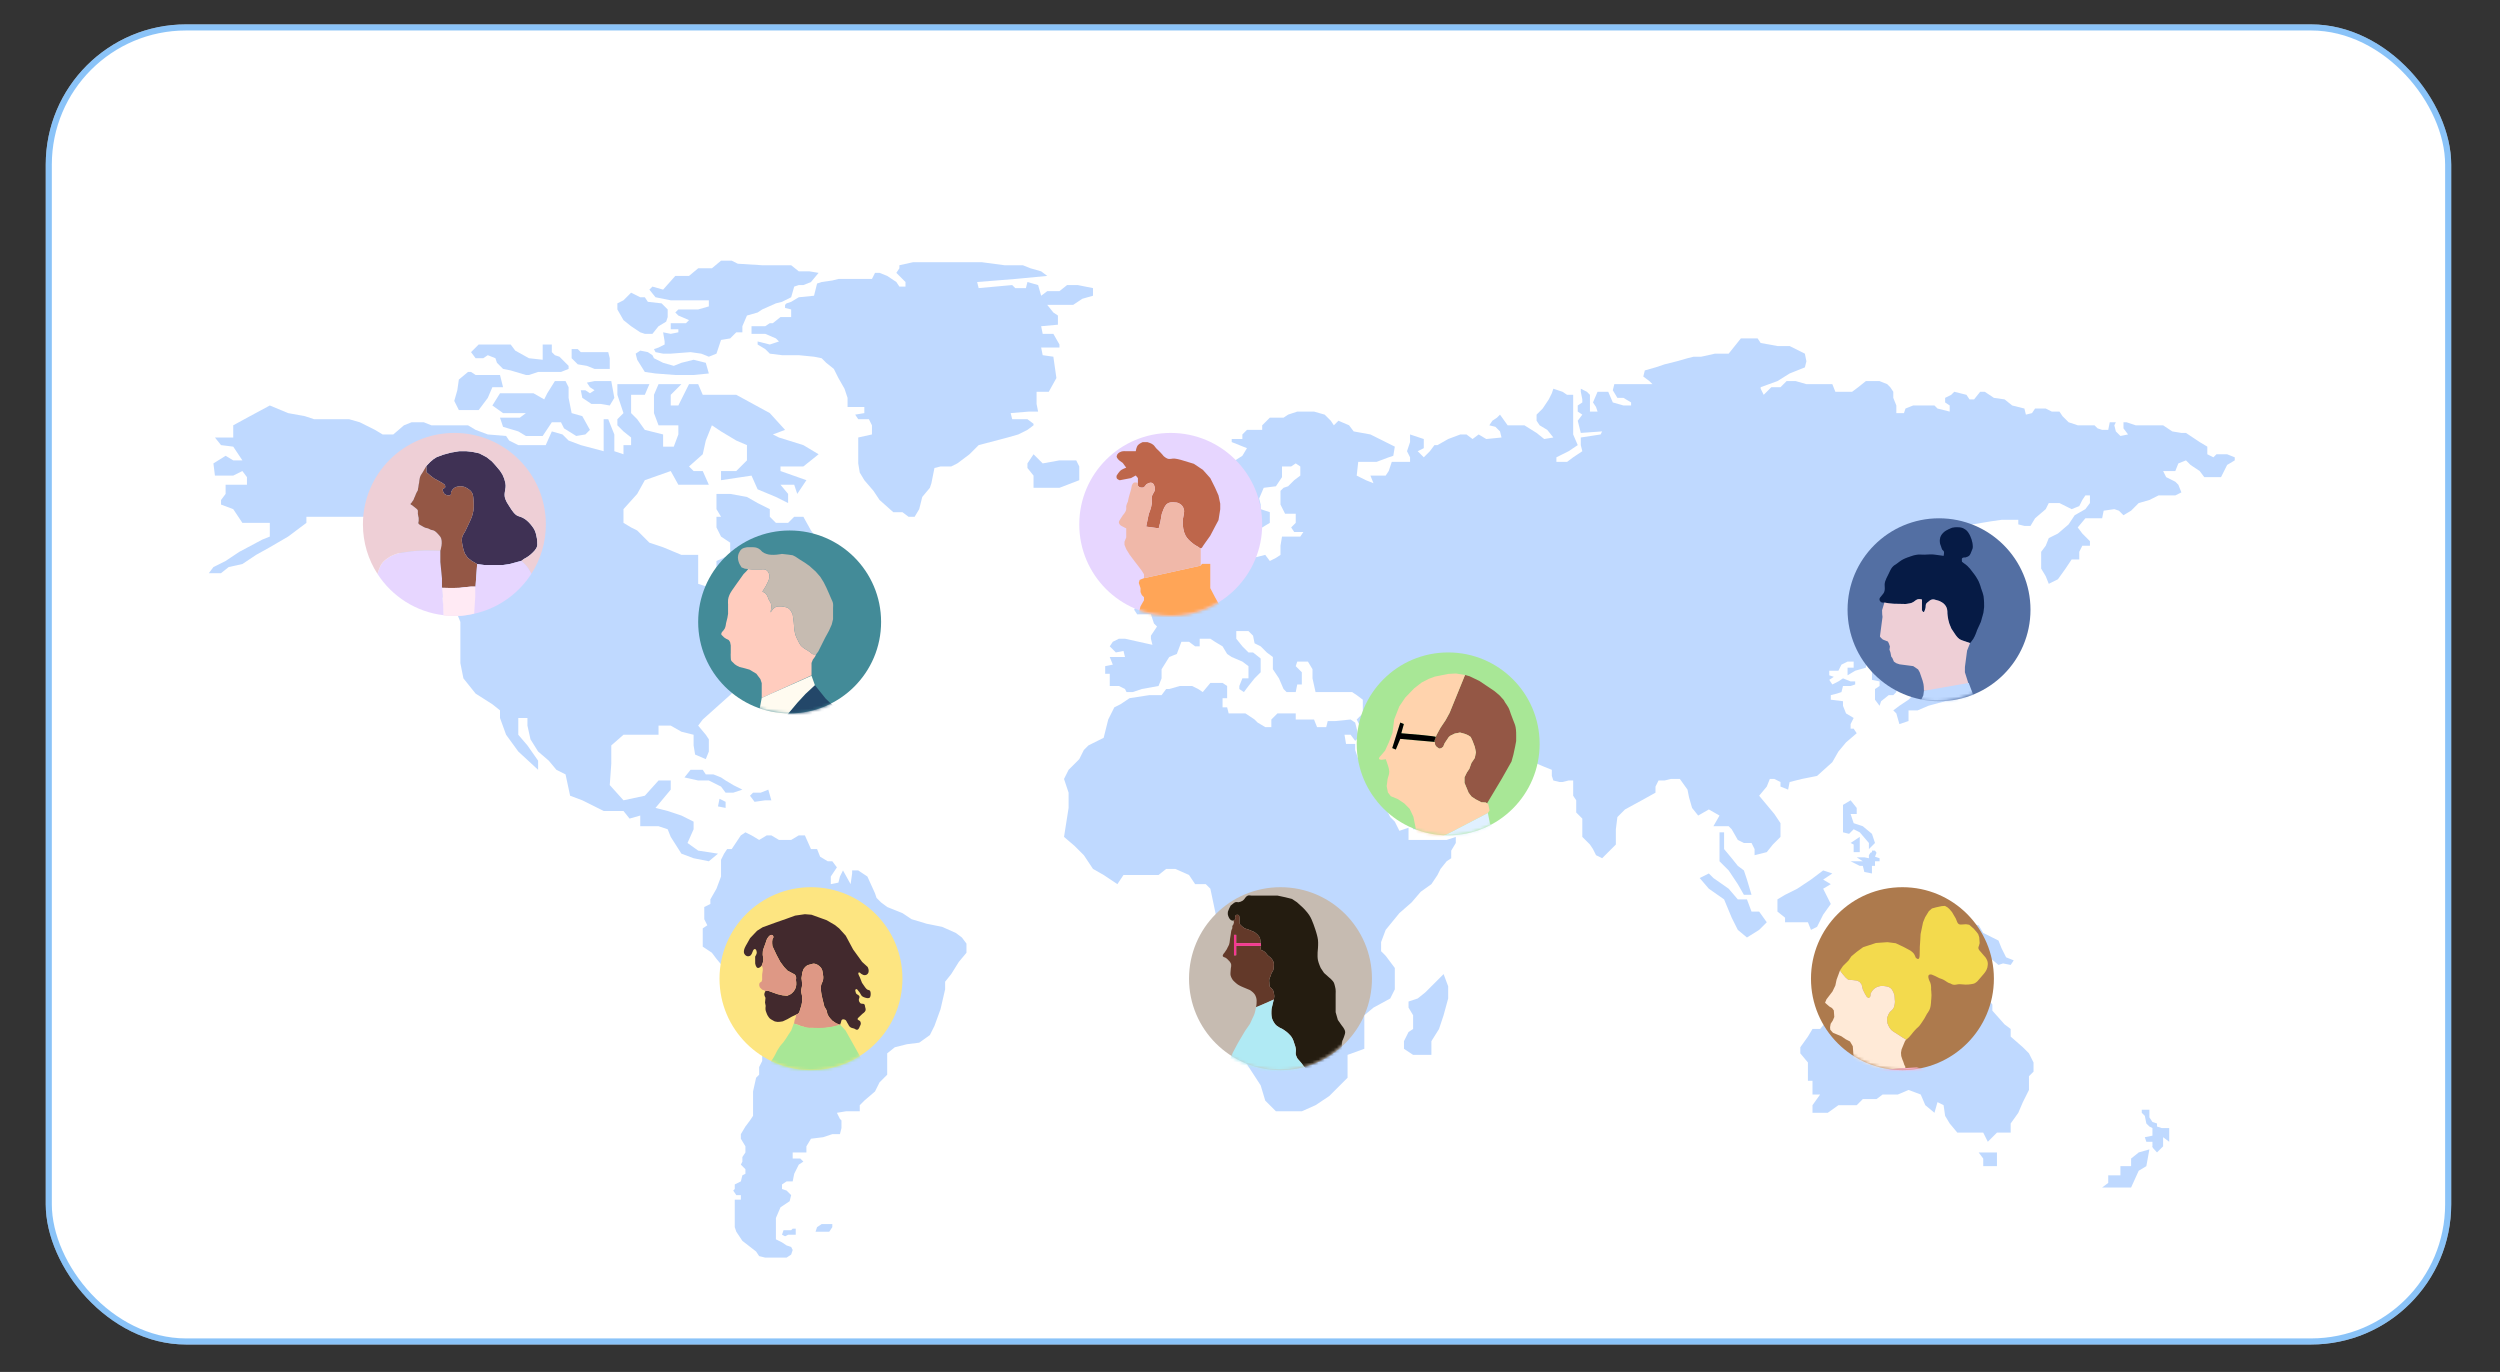
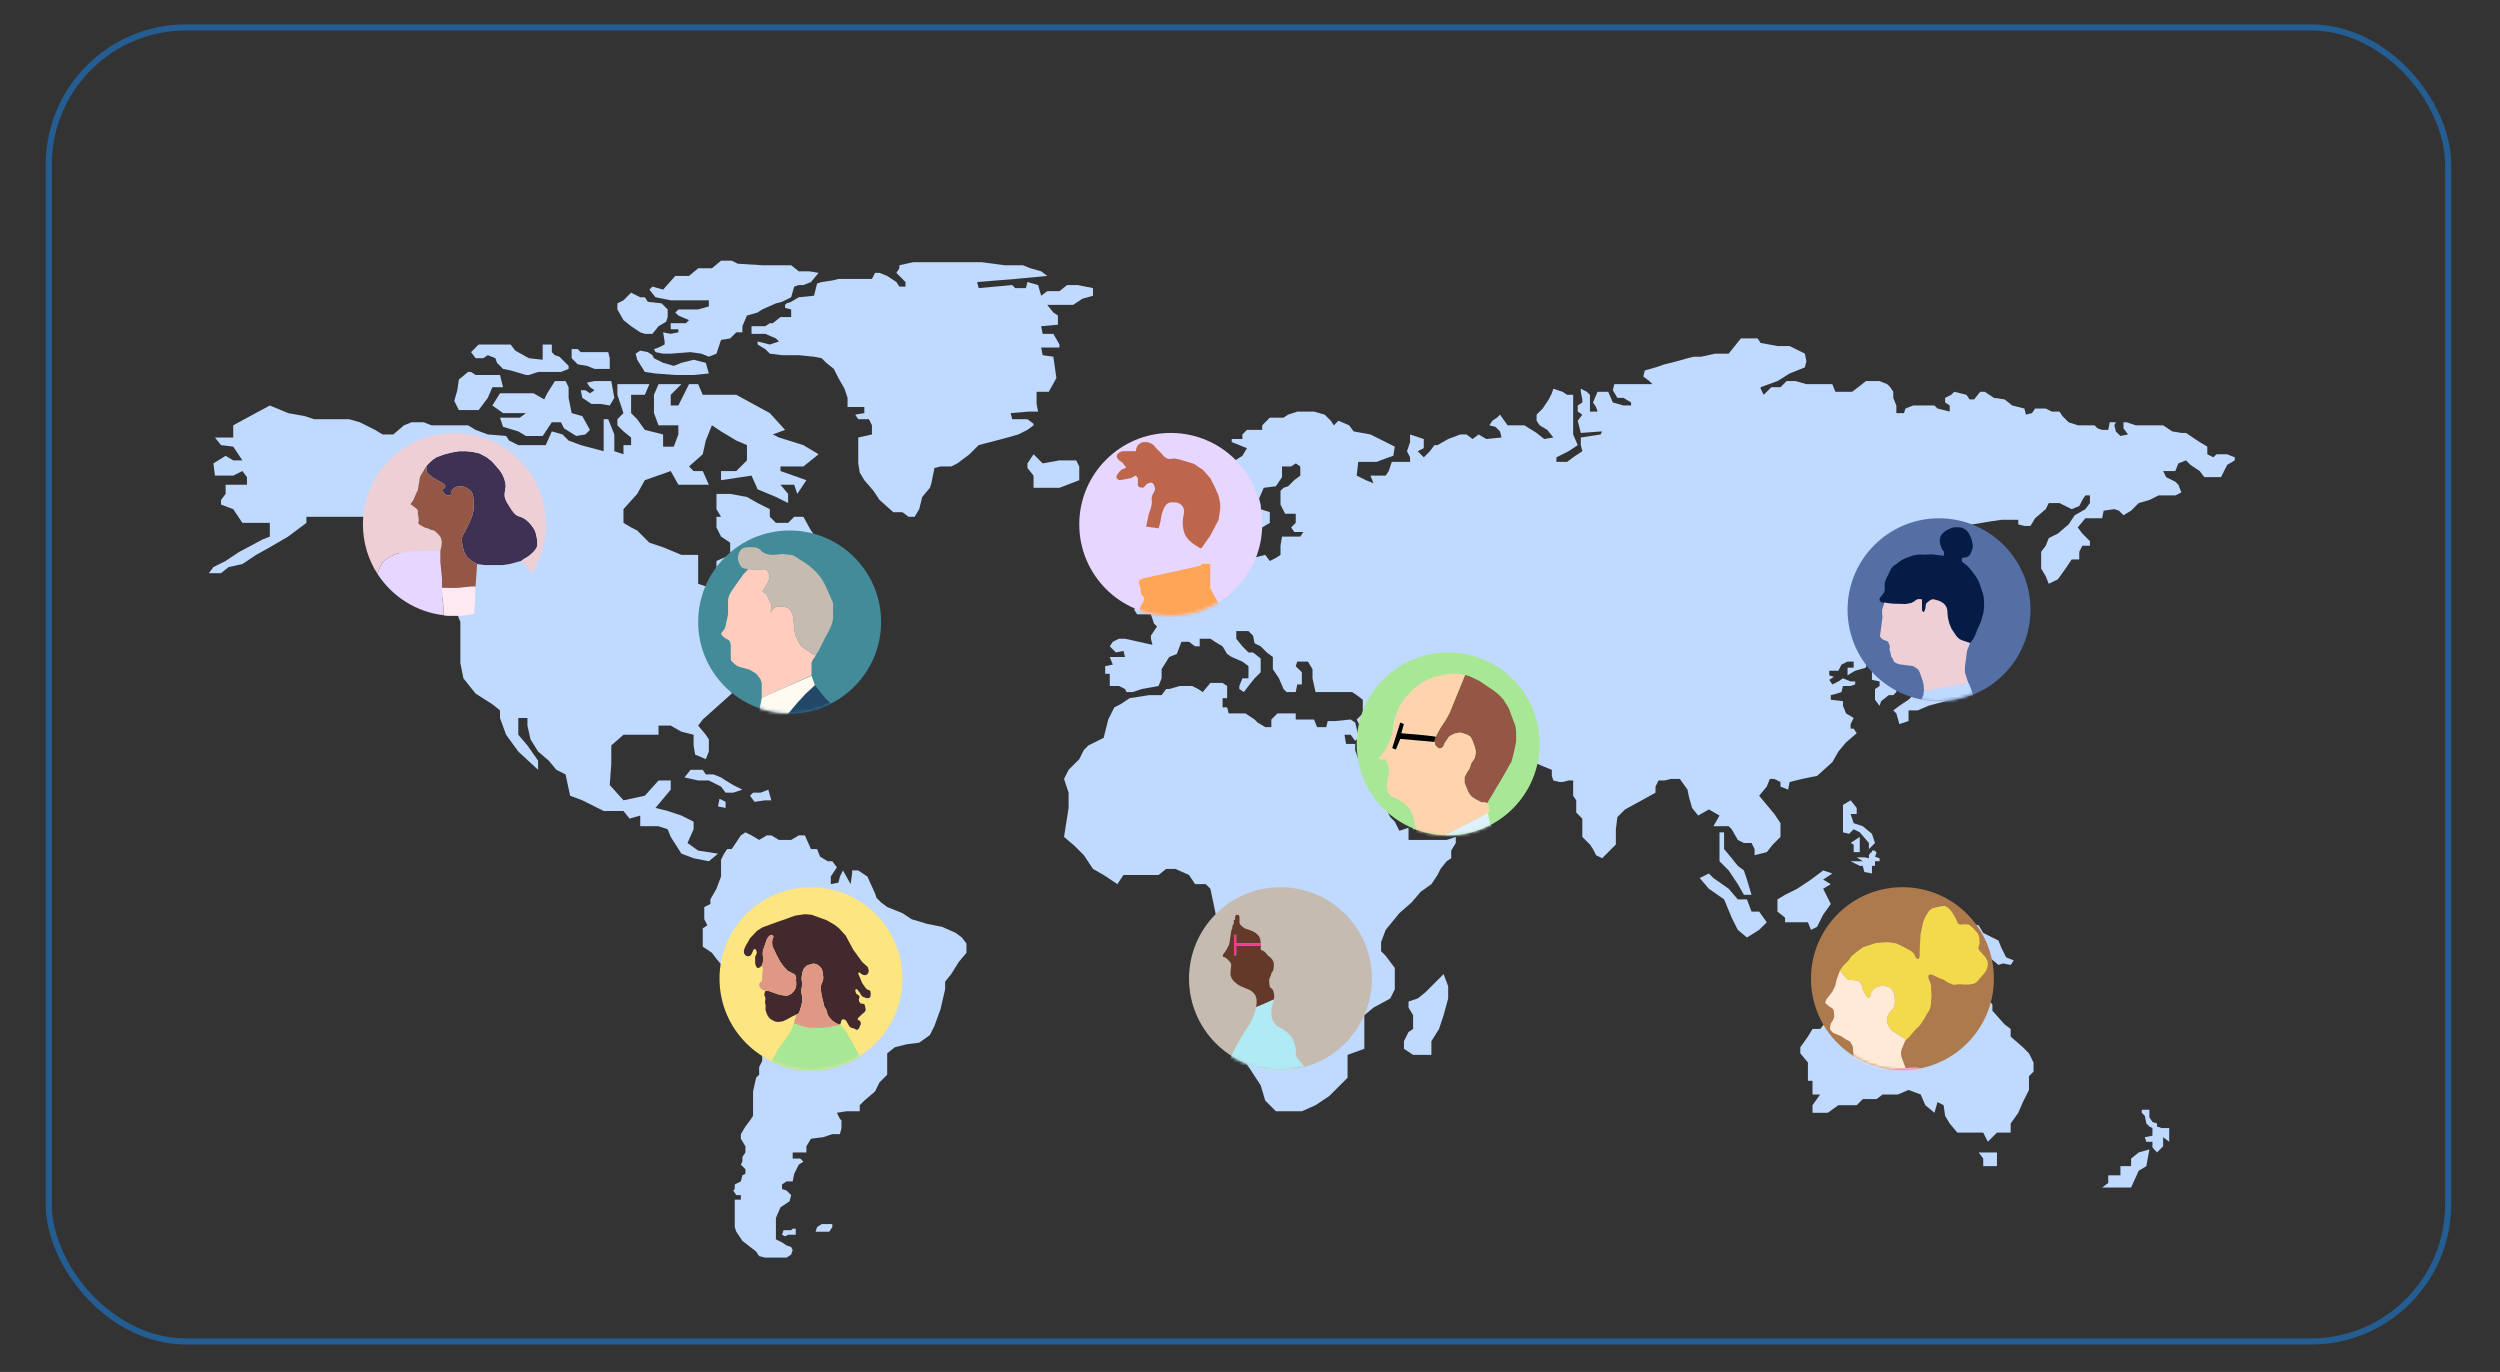
<svg xmlns="http://www.w3.org/2000/svg" width="820" height="450" viewBox="0 0 820 450" fill="none">
  <rect x="0" y="0" width="820" height="450" fill="#333333" stroke="none" />
-   <rect x="15" y="8" width="789" height="433" rx="46" fill="white" />
  <rect x="16" y="9" width="787" height="431" rx="45" stroke="#1688F3" stroke-opacity="0.5" stroke-width="2" />
  <path d="M711.5 370V374.5L709.5 373V376L707.5 378C706.833 377.333 705.6 376 706 376V374.5H704L703.5 373L706 372.5V370L705 369.5L704 368.5L703.5 366L702.5 365V364H705V365V366.5L706 368L707.5 368.5V369.5L709 370H711.5Z" fill="#BFD9FF" />
  <path d="M701.5 378L699 380V382.5H695.5V385.5H693H691.5V388L689.5 389.5H691.5H695.5H699L701.5 384L704 382.5L705 377L701.5 378Z" fill="#BFD9FF" />
  <path d="M634.5 319.5H630L628.5 317H626V319.5H622.5V324H619H615.5L611 326V329.5H609L607 333L603 334.5H599.5L597 337.5H594.5L593 340L590.5 343.5V345.5L593 348.5V351.5V354.5H594.5V359H597L594.5 362.5V365H599.5L603 362.5H609L611 360.5H615.5L617.5 359H622.5L626 357.5L630 359L631.5 362.5L634.5 365L635.5 361.5L637.5 362.5L638 366L639.5 368.5L642 371.5H647H650.5L652 374.5L655 371.5H659.5V368.5L662 365L663.5 361.5L665.5 357.5V353L667 351.5V348.5L665.5 345.5L663.5 343.5L659.5 340V337.5L657.5 336L653.5 331.5V329.5L652 327.5L650.5 326L647 324V319.5L646 317.5L642 319.5V326L643 329.5H639.5L638 327.5L634.5 326L632.5 323L634.5 319.5Z" fill="#BFD9FF" />
  <path d="M649 378L650.5 380V382.5H652H655V380V378H652H650.5H649Z" fill="#BFD9FF" />
  <path d="M68.5 188H72.5L75 186L79.5 185L84 182L88.5 179.5L94.5 176L100.5 171.5V169.5H109H114.5H121L124.5 173L129 178L132.5 184H138L140.5 188L143 193.5L146 197L149 199L151 204V211.5V217.5L152 222.5L156 227.5L161.5 231L164 233V235.5L166 241L170 246.5L176.5 252.5V249.5L173 244.5L170 241V235.5H173V238L174 242.5L176.5 246.5L180 249.5L182.5 252.5L185.5 254L187 261L191 262.5L198 266H204.5L206.5 268.5L210 267.5V269.5V271H213.5H216L219 272L220 274.5L223.5 280L227.5 281.5L232.5 282.5L235.5 280L229 279L225.5 276.5L227.5 272V269.5L223.5 267.5L219 266L215 265L220 259V256H216L211.5 261L204.5 262.5L200 257.5L200.5 250.5V244.5L204.5 241H208H216V238H220L223.5 240L227.5 241V244.5L228 247.5L231.5 249L232.5 246.5V242.5L231.5 241L229 238L230.5 236L240 227.5V224L245 216.5H249.5V211.5L254.5 210L256 208.5H258.5V211.5L261.5 210L264.5 208.5L270 205V204L268.5 201L266.5 203L263.5 202.5L260.5 202V197H256L258.5 195H264.5H270L276.5 191.5L278 186L274.5 184L270 179.5L266 174L263.5 169.5H260.5L258.5 171.5H254.5L252.5 169.5V167L248.5 165L245 163L239.5 162H235V167L236.5 169.5H235V173L236.5 176L239.5 178V182L235 184V185V188L233.5 193L229 191.5V185V182H223.5L217.5 179.5L213 178L209 174L207 173L204.5 171.5V167L209 162L211.5 157.5L220 154.5L222.5 159H226H232.5L230.5 154.5H227.5L226 153L230.5 149L231.5 144.5L233.5 139.5L236.5 141.5L241.5 144.5L245 146V151L241.5 154.5H236.5V157.5L246.5 156L248.5 160.5L254.5 163L258.5 165V162L256 159H260.5L261.5 162L264.5 157.5L256 154.5V153H263.5L266 151L268.5 149L263.5 146L255.5 143.5L253.5 142.5L257.5 141L252.5 135.5L241.5 129.5H230.5L229 126H226L222.5 133H220V129.5L223.5 126H220H216L214.5 129.5V135.5L216 139.5H222.5V142.5L221 146.5H217.5V142.5L211.5 141L209 137.5L207 135.5V129.5H211.5L213 126H202.5V129.5L204.5 135.5L202.5 137.5V139.5L204.5 141.5L207 143.5V146H204.5V149L201.5 148V142.5L199.5 137.5H198V148L190.5 146L186.5 144.5L184.5 142.5L181 141.5L179 146H170L167 144.5L166 143L160 142.5L156 141L153.5 139.5H149H141.5L139 138.5H135L132.5 139.5L129 142.5H125.5L123 141L118 138.5L114.5 137.5H109H103L100 136.5L94.5 135.5L88.5 133L82 136.5L76.5 139.5V143.5H70.5L72.5 146L76.5 146.5L79.5 151H76.5L74 149.5L70 152L70.5 156H76.5L79.5 154.5L81 156.5V159H74V162L72.5 164V165.5L76.5 167L79.5 171.5H82H88.5V176L86 177L78.5 181L74 184L70 186L68.5 188Z" fill="#BFD9FF" />
  <path d="M259.5 101.5V104H256L253.5 106H252.5L251 107H248.5H246.5V108V109.5H248.5H251L254.5 111L255.5 112L252.5 113L248.5 112V113L251 114.5L252.5 116L256.5 116.5H262L267 117L269.5 117.5L271 119L273.5 121L275 124L277 127.5L278 130.5V133.5H281.5H283.5V135.5L280.5 136L281.5 137.5H285L286 139.5V142.5L281.5 143.5V152L282 155L283.5 157.5L286.5 161L288.5 164L293 168H296L298 169.5H300L301.5 167L302.5 163L305 160L305.5 158.5L306.5 153.5L308.5 153H312L314 152L318 149L321 146L330.5 143.5L334 142.5L337 141L339 139.5V139L337 137.5H332L331.5 135.5L337.5 135H340.5L340 132.5V128.5H344L346.5 124L345.5 117L342 116.5L341.5 114H347.5V113L345.5 109.5H342L341.5 107L347 106.5V103.5L345.5 102.5L343.5 100H352L355 98L358.5 97V94.5L353.5 93.5H350L347.5 95.5H343.5L341.5 97L340.5 93.5L337 92.5L336.5 94.5H333L332 93.5L321 94.5L320.5 92.5L333 91.5L343.5 90.5L341.5 89L338 88L335.5 87H329.5L322 86H315.5H306.5H299.5L295 87V88L294 89.5L295 90.5L297 92.5V94H295L294 92.5L291 90.5L288.5 89.5H287L286 91.5H279.5H275L273 92L269.5 92.5L268 93L267 97L262 97.5L259.5 99L258 99.5L257.5 100V101L259.5 101.5Z" fill="#BFD9FF" />
  <path d="M235 116L236.5 111.5L239.5 111L241.5 109H243.5V107L245 103.5L248.5 102.5L250 101.5L254.5 99.5L256.5 99L259.5 97.5L260.5 94L262 93.5H263.5L266 92.5L268.5 89.5L265.5 89H262L259.5 87H253.5H250L242 86.5L240 85.5H236.5L233.5 88H229L226 90.5H221.5L217.5 95L214 94L213 95L215 97.5L220 98.5H225H232.5V100.5L229 101.5H226H222.5L221.5 102.5L222.5 103.5L226 105L225 106H221.5H220V108H222.5V109L220 109.5L217.5 109L218 112V113L216 114L214.5 114.5L215 115.5L217.5 116H220L226.5 115.5L230 116L232.5 117L235 116Z" fill="#BFD9FF" />
  <path d="M207 96L204.5 98.5L202.5 99.5V101.5L204.5 105L207 107L210 109L211.5 109.5H214L216 107L218.5 105.5L219 104V101.5L217 99.5L212.5 99L211.5 97.5H210L207 96Z" fill="#BFD9FF" />
  <path d="M208.5 116L209 118L211.5 122L215 122.5L221.5 123H227.5L232.5 122.5L231.5 119L227.5 118L223.5 119L221 120L217.5 119L214.5 117.5L214 116.5L212.5 115.5L210 115L208.5 116Z" fill="#BFD9FF" />
  <path d="M342 152L339 149L337 152V153.5L339 156V160H347.5L354 157.5V153L353 151H347.5L342 152Z" fill="#BFD9FF" />
  <path d="M161.5 133L165 135.5H167H172.5L170.5 137H164L165 140L170 141.5L172.5 143H175H178L181 138.5H184L185 140.5L189 143L192 142.5L193.5 141L191 136.5L187.5 135.5L186.5 130.5V127L185.5 125H182L179.5 129L178.5 131L175 129H169.5H166H164L161.5 133Z" fill="#BFD9FF" />
  <path d="M153.5 122L150.5 124.5L150 128L149 131.5L150.5 134.5H154.5H157L160 130.5L161.5 127H165L164 123H159.5H156L154.5 122H153.5Z" fill="#BFD9FF" />
  <path d="M186.5 121L184 122H176.5L173.5 123H172.5L167.5 121.5L165 121L163 119L162.5 117.5L160 116.5L158.5 117.5H156L154.5 115.5L157 113H163H167.5L169 115L173.5 117.5L178 118V113H181V115.5L182 116.5L183.5 117L185.5 119L186.5 120V121Z" fill="#BFD9FF" />
  <path d="M200 121H195L192.5 120L189.5 119.5L187.5 117.5V114.5H189.5L190.5 115.5H196H199.5L200 117.5V121Z" fill="#BFD9FF" />
  <path d="M273.5 197L272.5 201H276.5V203H282V198L279 195V191.5L276.5 193L274.5 195L273.5 197Z" fill="#BFD9FF" />
  <path d="M224.5 255L229 256H232.5L236.5 258L238 260H240.5L243.5 259L240.5 257.5L238 256L236.5 255L234 254H231.5L230.5 252.5H226.5L224.5 255Z" fill="#BFD9FF" />
  <path d="M236 262L238 263V265L235.5 264.5L236 262Z" fill="#BFD9FF" />
  <path d="M247 260L246 261L247.5 263L251 262.5H253L252 259L249.5 260H247Z" fill="#BFD9FF" />
  <path d="M200.5 125H195L192.5 125.5L193.5 127L195 128L193.5 129L192 128H190.5L191 130.5L194 132.5H197L200 133L201.5 130.5L200.5 125Z" fill="#BFD9FF" />
  <path d="M236.5 282V287.5L235 291.5L233 295V296.5L231 297.5V301.5L232 303.5L230.5 304.5V307V310.5L233.5 312.5L235 314.5L237.5 317.5L238.5 321L240 324.5L242 326L244.5 327L247 328L248 329L249 331L250 332.5V343.5V348L249 350V352.5L248 353.5L247 358V361.5V366L246 367.5L244.5 369.5L243 372V373.5L244.5 376V378L243.5 379.5V381L243 382L244.5 383.5V385L243.5 385.5L243 387.5L241 388.5V390L240.5 390.5L241.5 392H243V393.5H241V398V402.5L241.5 404L243.5 407L248 410.5L249 412L251 412.5H254.5H258L259.5 411.5L260 410L259.5 409L258 408.5L256.5 407.5L254.5 406.5V404V399.5L256 396L259 394L259.5 392L258 390.5L256.5 390V388.5L258 387.5H260L260.5 385L261.5 383L262 382L263.5 381L262.5 380H260V378H264.5V376L266 373.5L270 373L273 372H275.5L276 370V367.5L275.5 367L274.5 365L277.5 364.5H279H282V362.5L283.5 361L287 358L288.5 355L291 352.5V345.5L293.5 343.5L297.5 342.5L301.5 342L305 339.5L306.5 336.5L308.5 331L310 324.5V322L312 319.5L314.5 315.5L317 312.5V309.5L315.5 307.5L313.5 306L309 304L304 303L299 301.5L296 299.5L291 297.5L289 296L287.5 294.5L287 293L284.5 287.5L281.5 285.5H279.5V286.5L279 290L276.5 285.5L275.5 287.5L275 289.5L272.5 290V287.5L274.5 284.5L273 282.5H271.5L269 281L268 278.5H266L264 274H262L259.5 275.5H255.5L253 274H251.5L249 275.5L246.5 274L244.5 273L243 274L242 275.5L240 278.5H238.5L237.5 280L236.5 282Z" fill="#BFD9FF" />
  <path d="M270 401.5H273V402.5L272 404H270H267.5L268 402.5L269.5 401.5H270Z" fill="#BFD9FF" />
  <path d="M257 403.5H258.5H259.5L260 403H261V404V405H260H258.5L257.5 405.5L256.5 405L257 403.5Z" fill="#BFD9FF" />
  <path d="M456 327.5L450.5 330.5L447.5 333V334.5V338.5V344L442 346V349V353.5L436 359.5L431.5 362.5L427 364.5H422.5H418.5L415 361L413.5 356L407 346V337.5L402.5 330.5V327.5L405.5 322L407 318.5L405.5 313.5V309L402.5 304L399 301L397 291.5L395.5 290H392L390 287L385.5 285H382.5L380 287H373.5H368.5L366.5 290L362 287L358.5 285L355.5 280.5L352.5 277.5L349 274.5L350.5 265V260L349 255.5L350.5 252.5L354 249L355.5 246L357 244.5L362 242L363.5 236L365.5 232L367.5 231L370.5 229L377 228H381L382.5 226H383.5L387 225H390H391L393 226L394.5 227L397 224H399H401L402.5 225V229H401V232H402.5L403 234H406.5H408.5L411.5 236L412.5 237L415 238.5H417V236L419 234H421.5H423.5H425V236H426H431L432 238.5H435L435.5 236.5H438L443 236L444.5 237L445.5 241V242L444.5 243L443 241H441L441.5 244H444.5V246L445.5 249L448.5 254.5L449.5 258L450.5 261L451.5 262.5H453L454.5 265L456 268L457.5 269.5L459 272.5L462 271.5V272.5V275.5H466H469.5H474.5L477.5 274.5V276.5L476 279V281.5L474.5 282.5L472.5 285L471.5 287L469.5 290L466 292.5L463 296L459 299.5L454.5 305L453 309V312L454.5 313.5L456 315.5L457.5 317.5V319.5V322V324.5L456 327.5Z" fill="#BFD9FF" />
  <path d="M469.5 346V341.5L472 337.5L473.5 333L475 327.5V323.5L473.5 319.5L471 322L469.5 323.5L467.5 325.5L465 327.5L462 328.5V330.5L463.5 333V334.5V337.5L462 338.5L460.5 341.5V344L463.5 346H469.5Z" fill="#BFD9FF" />
  <path d="M364 225H367L369 226L369.5 227H371.5L374.5 226L380 225L381 222.5V219.5L383.5 215.5L386 214.5L387.5 210.5H390L392 212H393.5V209.5H397L398.5 210.5L401 212L402.5 214.5L404 215.5L407.5 217L409.5 218.5V221V222.5H407.5L406.5 225V226L408 227L409.5 225L411.5 222.5L413.5 220.5V218.5V216L411 214H409.5L407.5 212L405.5 209.5V207H409.5L411 208.5L411.5 211L413.5 212L415.5 214L417.5 215.5V219.5L419.5 222.5L421 226L422 227H425L425.5 224.5H427V220.5L425 218.5L425.5 217H429L430.5 219.5V222.5L431.5 227H436H440H443.5L445 228L447 229.5V231.5V234L445 236L447 240V242V243.5L446.5 244L448.5 247L450 248.5L450.5 250L452.5 251.5L453.5 253V254.5V256.5L455 258L457 260.5L458.5 262.5L459.5 264L462 268.5L463.5 269.5V272H466L471 270.5L475.5 268.5L480.5 266.5L484 264L487.5 262.5L489.5 259L490.5 258L491 254.5L490.5 253L489.5 251.5L487 251L485.5 250V248.5L484.5 248L483.5 249L482 250L479 251L477.5 253L477 252.5V249L476 247L475.5 248H474L473.5 244.5L471 243L469.5 242V239H472.5L474 241L477 243.5L480 245L483 246.5L484.5 246L486.5 245L487.5 246.5V248L489.5 248.5H492H494H499L503 250L506.5 251.5L509 252.5V254.5L509.5 256L511.5 256.5H512.5L514.5 256H516V258V261L517 262.5V265V266.5L519 268.5V270.5V274.5L521.5 277L522.5 278.5L523.5 280.5L525.5 281.5L527.5 279.5L530 277V273V272L530.5 268L533 265.5L538.5 262.5L543 260V258L544 256H546L548 255.5H551L553.5 259L554 261.5L555 265L557 267.5L560.5 265.5L564 267.5L562 271H567L568 272L570 275.5L572 276.5H574.5L575.5 278.5V280.5L579.5 279.5L581.5 277L584 274.5V270L582 267L579.5 264L577 261L579.5 258L580.5 255.5H582L584 256.5V258L586.5 259L587 256.5L591 255.5L596 254.5L601 250L603 246.5L605.5 243.5L609 240.5L608 239H607V237.5L608 235.5L605.5 234L604.5 231.5V230L600.5 229.5V228L602.5 227.5L604 227L604.5 225H607L608.5 224.5V223.5H607L604.5 222.5L603 223.5L601 224.5L600 223L601.5 222L600 221.5V220H603L604 218L606 217H608V219H606V221.5L608.5 220L612 219L612.5 216.5L617 215V216.5L615 217L614.5 219L614 220V223L616.5 223.5V225L615 226V229.5L616.5 231.5L617 230L619.5 228H621L622 227V225L621 223.5L619.5 223L619 221L618 220V217H622L623 214.5L625 212.5H629L631 211.5L638 204.5L641 200L642 198L643 195.5V190L642 186L639.5 183.5H638H637V185H635.5V183.5H632.5V182L635.5 181L638 179L641 176.5L642 175L644 172H647L653 171L656.5 170.5H657.5H660H662V172L664 172.5H666L667.5 170L671 167L672 165H675.5L677.5 166L679.5 167L682 166L683 164L684 162.5H685.5V165L684 167L680.5 169L678.5 172L675 175L672 176.5L671 179L669.5 181V186.5L671 189L672 191.5L675 190L677.5 186.5L679.5 183.5H682V181L683 179H685.5V177.5L683 175L681.5 173L684 170H689.5L690 167.5L693.5 167L695 167.5L696.5 169L699 167.5L701.5 165L705 164L708 162.5H710.5H713.5L715.5 161.5L714.5 159L713.5 158L710.5 156.5L709.5 154.5H713.5L714.5 152L717 151L718.5 152.5L721.5 154.5L723 156.5H727H728.5L730.5 152.5L733 151V150L730.5 149H727L726 150L724 149V146.5L721.5 145L717 142H715.5L712.5 141.5L709.5 139.5H706.5H700.5L697.5 138.5H696.5V140.5L698 142.5L695.5 143L694 141.5L693.5 139.5L694 138.5H692L691.5 141H689.5L688 140.5L687 139.5H684H681.5L678.5 138.5L676.5 136.5L675.5 135H673L671 134H667.5L666.5 135.5L664.5 136L664 134L660 133L657.5 131L654 130.5L651 128.5H649.5L647.5 131H646L645 129.5L641 128.5L640 129.5L638 130.5V132L639.5 133V135L635.5 134L634.5 133H631H627.5L625 134L624.5 135.5H622V133L621 130.5V128.5L620 127L619 126L616.5 125H612L609.5 127L607.5 128.5H605H602L601 126H597H592.5L589 125H586L584 127H581L578.5 129.5L577.5 127.5V127L583 125L587 122.5L592 120.5L592.5 118.5L592 116L587 113.5H583L577.5 112.5L576.5 111H574H571L569 113.5L567 116H562.5L558 117H555.5L553.5 117.5L550 118.5L546 119.5L543 120.5L539.5 121.5L539 123.5L541 125L542 126H537H529.5L529 128L530.5 130.5H532.5L535 132V133H532.5L529 132L527.5 128.5H524L522.5 132L523.5 133.5L524 135H521.5V129.5L520.5 128.5L518.5 127.5V128.5L519 131V132L517.5 133V135L519 136L517.5 138L518.5 142L525.5 141.5L525 142.5L518.5 143.5V146L519 148L517.5 149L516 150L514 151.5H510.5V150L514.5 148L517.5 146L516 142.5V138V133.5V129.5H514L512.5 128.5L509.5 127.5L509 129L508 131L506 134L504 136V138L505 139.5L507.5 141L509.5 143.5L506.5 144L504 142L500 139.5H497H494.5L492 136L491 137L489.5 138L488.5 139.5L490.5 140L492 141.5L492.5 143.5L487.5 144L485 142.5L483 144L481 142.5H479L475 144L471.5 146H470.5L469 148L467 150L465 148L467 147V144L462.5 142.5V145L461.5 148L462.5 150V151.5H459H456.5L455.5 154.5L454.5 156H450.5H449.5L450.5 158.5L448 157.5L445 156L445.5 151.5H451.5L455.5 150L457 149.5L457.5 146.5L454.5 145L449.5 142.5L444 141.5L442.5 139.5L439 138L437.5 139.5L436.5 138L434.5 136L431 135H425.5L422.5 136L421 137H416.5L414 139.5V141H409L407.5 142.5V144H404V145L409 147L407.5 149.5L402 153L399.5 157.5L397 159.5L394.5 160.5L391.5 162L389.5 163V164.5V166.5V167.5L391 168V169.5V171.5L391.5 173L393.5 174.5L397 175.5L398.5 173L402 169.5L405.5 166.5L404 169.5L403 173V175.5L404 178V180L405.5 181L407.5 182L409 180L411 179L412.5 175.5L414 173L416.5 171.5V168L413.5 167V165.5L413 163.5L414.5 160L418.5 159.5L420.5 156.5V153H423.5L425 152L426.5 153V156L424.5 157.5L422.5 159.5L421 160L420 161V165.5L421.5 168.5H425V171.5L423.5 173L424.5 174.5H427.5L426.5 176H423.5H420.5L420 179V182L418.5 183L416.5 184L415 182L411 183L409.5 184L407 184.5H405.5L404 183L402 184L400.5 182V181L401.5 177V175.5L398.5 176L397 177V180L395 180.5L395.5 183.5H397L397.5 185L397 186.5H394.5H392L391 187.5L389.5 188.5V191L388 191.5L387.5 193H385L382.5 195.5H380L377.5 198H373L372 200L373 201.5H377.5L378.5 204.5L379.5 205.5L378.5 207L377.5 208.5V209.5L378 211.5L373.5 210.5L369 209.5H367L365 210.5L364 212L366 214L368.5 213.5L369 215.5H364L365 218L362.5 218.5V221H364V225Z" fill="#BFD9FF" />
  <path d="M376 171.5L374.5 173.5V174.5L377 175L377.5 176L378.5 178H377V179L377.5 181L380 183L381 185V186.5L382 187L383.5 188.5V190L382.5 193H380L379.5 194.5H377L374.5 195.5H371.5L370.5 193H373.5L375.5 191L371.5 191.5V190L373.5 189.5L373 188.5L374.5 187.5L375.5 185.5V185L374.5 184L373.5 183H372H370.5L369.5 180L368.5 178V175.5H369.5L370.5 174.5L372 173L373.5 172L376 171.5Z" fill="#BFD9FF" />
  <path d="M366 183L365 186.5H362.5V187.5L364 188.5L362.5 189.5V191L364 191.5L366 191H367.5L368.5 189.5L369.5 188.5V185.5L372 185L370.5 184L369 182H367H366V183Z" fill="#BFD9FF" />
  <path d="M598 285.5L594 288.5L589.5 291.5L585.5 293.5L583 295V299L585.5 301V302.5H593L594 305L596 304L598 300L600.5 296.5L598 291.5L600.5 290L598 288.5L601 286.5L598 285.5Z" fill="#BFD9FF" />
  <path d="M557.5 288L560.5 291.5L565.5 295L568 301L570 305L573 307.5L577 305L579.5 302.5L577 299H574.5L573 295H570L567 291.5L562 288L560.5 286.5L557.5 288Z" fill="#BFD9FF" />
  <path d="M565.5 273V278.5L568 281.5L570 284L572 285.5L573 288.5L574.5 293.5H572L570 290L567 285.5L564 282.5V279.5V274.5V273H565.5Z" fill="#BFD9FF" />
  <path d="M644 303V306V309.5V313.5L644.5 315H645L646 314.5L647 313.5L648 312.5V311.5L650.5 311L651.5 312L652.5 314L655.5 316.5L657 316L659.5 316.5L660.5 315L658 314L656.5 311L655.5 308.5L653.5 307.5L650.5 306L649 303.5L646.5 303H644Z" fill="#BFD9FF" />
  <path d="M607 262.5L604.5 264V270V273L606.5 273.5L608 272L610 273L613 276.5V278.5L615 276.5L614 273.5L611 271L608 270L607 267H609V265L607 262.5Z" fill="#BFD9FF" />
  <path d="M607 276.5L608 277V279.5H610V278.5V274.5L607 276.5Z" fill="#BFD9FF" />
  <path d="M611 282.5H607L610 284H611L611.5 286L614 286.5V284H615V282.5H615.5H616.5V281.5L615 281L615.5 279.712L615 279H614V279.5L613.5 279.712L613 280.5V281.5L611.5 281.198H609L611 282.5Z" fill="#BFD9FF" />
  <path d="M646.5 185L647 187V190L648.5 192.5V195.5V197L646.5 198V200H644V197L645 192.5V189V187L646.5 185Z" fill="#BFD9FF" />
  <path d="M644 206.5L646.5 207.5L647 209H649.5L651 211.5L648.5 212.5H645H642V214.5L645 216.5V219L644 221.5V223.5L642 227L638.981 228L638 230L632.5 231.5L629 233H626V236.5L623 237.5L622 234L621 233L623 231.5L626 229.5L627.5 228H631H634.5V227V226L637 225L638 223.5L639.5 220L641 216.5V215L638.981 212.5L639.5 211.5L641 210.5L642 209H644V206.5Z" fill="#BFD9FF" />
  <path d="M644 201.5L645 203.5H648.5L647 201.5L645 200.848L644 201.5Z" fill="#BFD9FF" />
  <path d="M624.5 298.5L626 301V302L627.5 303L629.5 303.5L632.5 304.5L634.5 305.5L637 306.5L638 308L639 309.5L638.5 310L637 311V313H639L640 312.5L641.5 313.5L642.5 314.5V311V304.5V302L640 301.5L639 299.5L636.5 300H635L633 301L633.5 302.5H631.5V300L630.5 299L630 298L627.5 297H626L625 297.5L624.5 298.5Z" fill="#BFD9FF" />
  <circle cx="259" cy="204" r="30" fill="#438B98" />
  <mask id="mask0_382_1126" style="mask-type:alpha" maskUnits="userSpaceOnUse" x="229" y="174" width="60" height="60">
    <circle cx="259" cy="204" r="30" fill="#C6BBB1" />
  </mask>
  <g mask="url(#mask0_382_1126)">
    <path d="M267.726 214.575C267.726 214.575 267.031 214.711 266.622 214.575C266.214 214.439 266.092 214.161 265.739 213.913C265.075 213.444 263.973 212.809 263.973 212.809C263.973 212.809 263.074 212.227 262.649 211.705C262.331 211.315 262.23 211.041 261.987 210.601C261.707 210.095 261.583 209.794 261.324 209.277C260.98 208.587 260.907 208.228 260.72 207.48C260.511 206.644 260.484 206.164 260.441 205.303C260.398 204.438 260.328 203.955 260.221 203.096C260.145 202.491 260 201.55 260 201.55C260 201.55 259.702 200.817 259.46 200.46C259.178 200.044 259.081 199.86 258.675 199.564C258.183 199.203 257.716 199.147 257.12 199.02C256.506 198.89 256.212 198.901 255.585 198.901C254.957 198.901 254.557 198.988 254.039 199.343C253.738 199.549 253.377 200.005 253.377 200.005L252.715 200.888C252.715 200.888 253.309 198.725 252.715 197.577C252.572 197.301 252.424 197.187 252.273 196.914C252.049 196.508 251.832 195.811 251.832 195.811C251.832 195.811 251.525 195.062 251.17 194.707C250.814 194.351 250.066 194.045 250.066 194.045L251.17 192.279L251.832 190.954C251.832 190.954 252.174 190.304 252.273 189.85C252.402 189.261 252.442 188.884 252.273 188.305C252.165 187.935 252.083 187.715 251.832 187.422C251.505 187.04 251.219 186.869 250.728 186.76C250.392 186.685 249.845 186.76 249.845 186.76H248.3H246.534L245.43 186.649L244.768 187.422L243.885 188.305L242.781 189.85L241.677 191.396L240.132 193.603C240.132 193.603 239.515 194.506 239.249 195.148C239.009 195.728 238.893 196.072 238.807 196.694C238.725 197.292 238.807 198.239 238.807 198.239V199.784V201.33L238.587 202.654L238.145 204.42C238.145 204.42 238.041 205.56 237.704 206.186C237.499 206.566 237.041 207.069 237.041 207.069L236.821 207.29L236.6 207.731V208.173L236.821 208.394L237.483 209.056L238.145 209.497L239.028 209.939L239.47 210.601L239.69 211.705V212.809V214.133C239.69 214.133 239.622 215.079 239.69 215.679C239.741 216.115 239.671 216.414 239.911 216.782C240.044 216.987 240.18 217.051 240.353 217.224C240.611 217.483 241.015 217.886 241.015 217.886L241.677 218.328L242.56 218.769L244.326 219.211L245.872 219.652L246.975 220.314L248.079 220.977L248.741 221.86L249.404 222.743L249.845 224.067V227.379V228.924L266.181 221.52V220.977V220.314V219.211V218.328V217.445L266.622 216.341L267.285 215.458L267.726 214.575Z" fill="#FFCCBE" />
    <path d="M248.3 179.696C247.729 179.481 246.755 179.475 246.755 179.475H245.209C245.209 179.475 244.52 179.549 244.106 179.696C243.742 179.824 243.522 179.894 243.222 180.137C242.888 180.409 242.773 180.645 242.56 181.02C242.331 181.424 242.218 181.67 242.119 182.124C241.99 182.713 242.017 183.074 242.119 183.669C242.21 184.207 242.56 184.994 242.56 184.994L243.222 186.097L244.326 186.539L245.43 186.649L246.534 186.76H248.3H249.845C249.845 186.76 250.392 186.685 250.728 186.76C251.219 186.869 251.505 187.04 251.832 187.422C252.083 187.715 252.165 187.935 252.273 188.305C252.442 188.884 252.402 189.261 252.273 189.85C252.174 190.304 251.832 190.954 251.832 190.954L251.17 192.279L250.066 194.045C250.066 194.045 250.814 194.351 251.17 194.707C251.525 195.062 251.832 195.811 251.832 195.811C251.832 195.811 252.049 196.508 252.273 196.914C252.424 197.187 252.572 197.301 252.715 197.577C253.309 198.725 252.715 200.888 252.715 200.888L253.377 200.005C253.377 200.005 253.738 199.549 254.039 199.343C254.557 198.988 254.957 198.901 255.585 198.901C256.212 198.901 256.506 198.89 257.12 199.02C257.716 199.147 258.183 199.203 258.675 199.564C259.081 199.86 259.178 200.044 259.46 200.46C259.702 200.817 260 201.55 260 201.55C260 201.55 260.145 202.491 260.221 203.096C260.328 203.955 260.398 204.438 260.441 205.303C260.484 206.164 260.511 206.644 260.72 207.48C260.907 208.228 260.98 208.587 261.324 209.277C261.583 209.794 261.707 210.095 261.987 210.601C262.23 211.041 262.331 211.315 262.649 211.705C263.074 212.227 263.973 212.809 263.973 212.809C263.973 212.809 265.075 213.444 265.739 213.913C266.092 214.161 266.214 214.439 266.622 214.575C267.031 214.711 267.726 214.575 267.726 214.575L268.389 213.692L269.051 212.367L270.596 209.277L271.921 206.848L272.804 204.862L273.245 203.096C273.245 203.096 273.245 201.75 273.245 200.888C273.245 200.285 273.245 199.946 273.245 199.343C273.245 198.826 273.321 198.53 273.245 198.018C273.137 197.29 272.858 196.935 272.583 196.252C272.337 195.643 272.183 195.309 271.921 194.707C271.582 193.928 271.038 192.72 271.038 192.72L270.155 190.954L269.051 189.188L267.506 187.422L265.519 185.656L263.973 184.552L262.207 183.448L260.883 182.565L260 182.124L258.455 181.903L256.468 181.682C256.468 181.682 253.246 182.382 251.39 181.682C250.849 181.478 250.522 181.375 250.066 181.02C249.777 180.796 249.687 180.589 249.404 180.358C249.013 180.041 248.77 179.873 248.3 179.696Z" fill="#C6BBB1" />
    <path d="M267.285 224.729L264.194 227.599L261.545 230.469L256.91 235.988L253.378 242.169L249.845 249.675L248.3 252.545H269.272L283.4 252.765V248.129L283.179 246.143L282.738 244.377L281.413 241.507L279.868 238.637L277.44 235.546L274.57 232.677L270.817 229.145L269.051 226.937L267.285 224.729Z" fill="#234769" />
    <path d="M244.768 252.545L246.755 243.494L248.3 237.092L249.073 233.008L246.755 237.975L244.989 242.611L241.678 250.558L240.574 252.765L244.768 252.545Z" fill="#234769" />
    <path d="M267.285 224.729L266.181 221.639L252.26 227.82L249.845 228.924L249.073 233.008L248.3 237.092L246.755 243.494L244.768 252.545H248.3L249.845 249.675L253.378 242.169L256.91 235.988L261.545 230.469L264.194 227.599L267.285 224.729Z" fill="#FFFBF0" />
  </g>
  <circle cx="624" cy="321" r="30" fill="#AD7A4D" />
  <mask id="mask1_382_1126" style="mask-type:alpha" maskUnits="userSpaceOnUse" x="594" y="291" width="60" height="60">
    <circle cx="624" cy="321" r="30" fill="#633929" />
  </mask>
  <g mask="url(#mask1_382_1126)">
    <path d="M622.282 339.153C623.402 339.935 625.184 341.023 625.245 341.011L626.137 340.236L626.886 339.37C626.886 339.37 627.879 338.071 628.633 337.35C629.013 336.986 629.163 336.933 629.508 336.535C629.853 336.136 630.379 335.33 630.379 335.33C630.379 335.33 630.88 334.622 631.192 334.092C631.534 333.511 632.069 332.501 632.069 332.501C632.069 332.501 632.572 331.842 632.799 331.366C633.043 330.853 633.123 330.536 633.241 329.98C633.373 329.352 633.395 328.343 633.395 328.343C633.395 328.343 633.531 327.183 633.53 326.437C633.53 325.698 633.397 324.55 633.397 324.55C633.397 324.55 633.499 323.218 633.146 322.336C632.971 321.898 632.718 321.543 632.613 321.083C632.492 320.558 632.327 319.996 632.786 319.716C633.056 319.552 633.592 319.659 633.592 319.659L634.704 320.122L636.104 320.836C636.104 320.836 637.3 321.204 637.773 321.532C638.246 321.859 639.245 322.511 639.46 322.496C639.675 322.481 640.114 322.853 640.572 322.96C641.392 323.151 641.88 322.804 642.721 322.808C643.464 322.812 643.876 322.945 644.62 322.945C645.356 322.945 645.776 322.948 646.5 322.812C647.027 322.714 647.353 322.704 647.824 322.448C648.157 322.267 648.591 321.852 648.591 321.852C648.591 321.852 649.2 321.148 649.59 320.698C649.979 320.247 650.588 319.543 650.588 319.543C650.588 319.543 651.288 318.734 651.567 318.119C651.842 317.512 651.954 317.13 651.99 316.464C652.012 316.042 652.011 315.796 651.914 315.385C651.783 314.832 651.281 314.075 651.281 314.075L650.4 313.054L649.518 312.032C649.518 312.032 648.938 311.462 648.905 310.992C648.881 310.659 649.116 310.164 649.116 310.164L649.327 309.336L649.251 308.258L649.194 307.449L648.85 306.389L648.255 305.618L647.374 304.597L646.798 304.096L645.936 303.344C645.936 303.344 645.275 303.172 644.842 303.15C644.422 303.128 644.189 303.233 643.768 303.226C643.232 303.217 642.844 303.36 642.406 303.051C642.021 302.779 641.793 302.01 641.793 302.01L641.467 301.22L640.241 299.139L639.359 298.118L638.784 297.616L637.94 297.134L636.866 297.21L635.005 297.612L633.681 297.977L632.664 298.861L631.454 300.843L630.763 302.518L630.359 304.443L629.955 306.368L629.838 308.544C629.787 309.089 629.688 310.234 629.703 310.45C629.718 310.666 629.67 312.53 629.644 313.435C629.644 313.435 629.644 314.454 629.183 314.551C628.812 314.63 628.339 314.069 628.339 314.069C628.339 314.069 628.049 313.212 627.707 312.759C627.348 312.283 626.556 311.756 626.556 311.756C626.556 311.756 625.2 311.005 624.313 310.56C623.344 310.073 621.801 309.382 621.801 309.382L619.077 309.032C619.077 309.032 617.931 309.113 617.197 309.165C616.463 309.217 615.317 309.298 615.317 309.298L613.206 309.989L611.096 310.68L609.043 312.179L607.258 313.66L606.279 315.084L604.513 316.834L603.534 318.258L603.84 318.778L604.435 319.549L605.316 320.571L606.179 321.323L607.81 321.479L609.171 321.653L610.015 322.136L610.609 322.907L610.992 324.505L611.624 325.816L612.238 326.856L612.813 327.357C612.813 327.357 613.172 327.224 613.331 327.05C613.624 326.729 613.523 325.952 613.523 325.952C613.523 325.952 614.012 324.992 614.502 324.529C615.016 324.044 615.388 323.831 616.057 323.606C616.854 323.338 617.372 323.339 618.205 323.454C618.999 323.564 619.509 323.639 620.142 324.131C620.963 324.767 621.388 326.481 621.388 326.481L621.54 328.638C621.54 328.638 621.463 329.869 621.136 330.563C620.755 331.372 620.094 331.525 619.639 332.295C619.279 332.904 618.947 333.969 618.947 333.969L619.062 335.587C619.062 335.587 619.508 336.783 620 337.417C620.687 338.302 621.364 338.512 622.282 339.153Z" fill="#F3DA4D" />
    <path d="M622.282 339.153C621.364 338.512 620.687 338.302 620 337.417C619.508 336.783 619.062 335.587 619.062 335.587L618.947 333.969C618.947 333.969 619.279 332.904 619.639 332.295C620.094 331.525 620.755 331.372 621.136 330.563C621.463 329.869 621.54 328.638 621.54 328.638L621.388 326.481C621.388 326.481 620.963 324.767 620.142 324.131C619.509 323.639 618.999 323.564 618.205 323.454C617.372 323.339 616.854 323.338 616.057 323.606C615.388 323.831 615.016 324.044 614.502 324.529C614.012 324.992 613.523 325.952 613.523 325.952C613.523 325.952 613.624 326.729 613.331 327.05C613.172 327.224 612.813 327.357 612.813 327.357L612.238 326.856L611.624 325.816L610.992 324.505L610.609 322.907L610.015 322.136L609.171 321.653L607.81 321.479L606.179 321.323L605.316 320.571L604.435 319.549L603.84 318.778L603.534 318.258L602.4 321.318L601.996 323.244L601.055 325.207L599.078 327.785L598.617 328.901L598.904 329.152L599.48 329.653L600.055 330.154L600.899 330.637L601.493 331.408L601.55 332.217L601.645 333.565L601.184 334.681L600.454 335.816L600.262 336.914L600.319 337.722L601.201 338.744L602.313 339.207L603.982 339.903L605.401 340.886L606.801 341.6L607.72 343.161L607.854 345.048L607.949 346.396L607.756 347.494L607.564 348.591L607.103 349.708L606.623 350.554L606.162 351.671L624.961 350.344L624.923 349.805L624.617 349.284L624.272 348.225L623.946 347.435L623.602 346.376L623.526 345.297L623.718 344.2L624.179 343.083L624.64 341.967C624.64 341.967 624.846 341.383 625.12 341.12C625.167 341.075 625.245 341.011 625.245 341.011C625.184 341.023 623.402 339.935 622.282 339.153Z" fill="#FFEAD7" />
    <path d="M624.961 350.344L606.162 351.671L600.79 352.05L596.531 352.892L592.118 355.371L586.744 359.544L581.582 362.889L576.209 367.061L577.712 388.36L581.914 386.709L586.846 383.922L591.528 381.424L592.581 384.872L650.227 379.449L648.887 375.751L646.357 370.51L643.503 364.48L642.2 361.32L640.936 358.7L639.172 356.657L637.715 355.134L635.702 353.379L634.283 352.396L632.308 351.18L630.102 350.523L628.721 350.079L626.841 350.211L624.961 350.344Z" fill="#FFB4D7" />
  </g>
  <circle cx="475" cy="244" r="30" fill="#A8E796" />
  <mask id="mask2_382_1126" style="mask-type:alpha" maskUnits="userSpaceOnUse" x="445" y="214" width="60" height="60">
    <circle cx="475" cy="244" r="30" fill="#93918F" />
  </mask>
  <g mask="url(#mask2_382_1126)">
    <path d="M485.896 263.156L487.34 263.228L487.752 263.503L490.171 259.458L492.59 255.413L495.77 249.79L496.396 247.526L496.954 244.918L497.303 243.065L497.308 241.279C497.308 241.279 497.343 239.541 497.111 238.464C496.907 237.519 496.623 237.036 496.292 236.127C496.008 235.346 495.835 234.913 495.542 234.134C495.249 233.356 495.172 232.881 494.792 232.141C494.455 231.486 493.765 230.56 493.765 230.56L493.218 229.597L491.847 228.083L490.132 226.637L488.897 225.81L487.662 224.983L486.426 224.156L485.191 223.329L483.612 222.57L482.032 221.811L480.521 221.396L475.464 233.811L474.15 236.212L472.492 238.679L471.179 241.08L470.947 241.72L470.485 243L470.553 243.344L470.756 244.374L471.236 244.993L472.059 245.545L472.747 245.409L473.367 244.93L473.852 243.764L474.405 242.941L475.234 241.707L475.854 241.228L477.162 240.613L477.851 240.478L478.883 240.274L480.394 240.69L481.562 241.173L482.385 241.724L483 243.03L483.751 245.023L484.089 246.741L483.74 248.594L482.635 250.239L481.941 252.16L481.112 253.394L480.351 254.971L480.346 256.757L481.029 258.406L481.711 260.056L482.67 261.294L483.905 262.121L485.896 263.156Z" fill="#945745" />
    <path d="M488.018 266.662L488.57 265.84L488.367 264.809L488.164 263.779L487.752 263.503L487.34 263.228L485.896 263.156L483.905 262.121L482.67 261.294L481.711 260.056L481.029 258.406L480.346 256.757L480.351 254.971L481.112 253.394L481.941 252.16L482.635 250.239L483.74 248.594L484.089 246.741L483.751 245.023L483 243.03L482.385 241.724L481.562 241.173L480.394 240.69L478.883 240.274L477.851 240.478L477.162 240.613L475.854 241.228L475.234 241.707L474.405 242.941L473.852 243.764L473.367 244.93L472.747 245.409L472.059 245.545L471.236 244.993L470.756 244.374L470.553 243.344L459.279 242.356L457.824 245.854L456.656 245.37L459.295 237L460.462 237.483L459.628 240.503C463.44 240.802 471.04 241.464 470.947 241.72L471.179 241.08L472.492 238.679L474.15 236.212L475.464 233.811L480.521 221.396L477.566 220.908L475.09 221.039L472.681 221.514L470.617 221.921L468.621 222.672L466.348 223.834L463.867 225.75L460.901 228.833L458.967 231.712L457.304 235.965L456.74 240.358L455.562 243.445L454.316 246.189L452.867 247.902C452.867 247.902 452.364 248.341 452.314 248.725C452.204 249.583 454.514 249.005 454.514 249.005C454.514 249.005 455.089 250.405 455.332 251.341C455.503 252.003 455.647 252.375 455.671 253.058C455.707 254.099 455.284 254.639 455.113 255.666C454.97 256.519 454.831 257.863 454.831 257.863L455.237 259.924L456.196 261.162L458.531 262.129L460.59 263.507L462.373 265.296L463.603 267.909L464.144 270.656L464.551 272.717L464.405 275.601L463.706 279.307L475.862 272.985L488.018 266.662Z" fill="#FFD3AD" />
    <path d="M488.695 270.097L488.018 266.662L475.862 272.985L463.706 279.307L463.961 286.037L461.943 293.928L458.893 302.023L465.085 300.802L468.265 295.179L471.581 290.243L476.064 285.791L480.13 282.848L492.395 274.363L492.26 273.676L489.722 271.679L488.695 270.097Z" fill="#E0F0FF" />
-     <path d="M492.395 274.363L480.13 282.848L476.064 285.791L471.581 290.243L468.265 295.179L465.085 300.802L511.602 290.202L508.516 287.242L504.951 283.663L501.866 280.703L497.06 278.082L492.395 274.363Z" fill="#007AFF" />
    <path d="M459.295 237L456.656 245.37L457.824 245.854L459.279 242.356L470.553 243.344L470.485 243L470.947 241.72C471.04 241.464 463.44 240.802 459.628 240.503L460.462 237.483L459.295 237Z" fill="black" />
  </g>
  <circle cx="420" cy="321" r="30" fill="#C6BBB1" />
  <mask id="mask3_382_1126" style="mask-type:alpha" maskUnits="userSpaceOnUse" x="389" y="291" width="61" height="60">
    <circle cx="419.52" cy="321" r="30" fill="#1688F3" />
  </mask>
  <g mask="url(#mask3_382_1126)">
-     <path d="M417.07 330.913L417.795 327.833C417.795 327.833 417.976 327.176 417.976 326.745C417.976 326.315 417.795 325.658 417.795 325.658C417.795 325.658 417.734 325.199 417.613 324.933C417.468 324.611 417.303 324.474 417.07 324.208C416.872 323.983 416.684 324.033 416.526 323.665C416.359 323.274 416.38 322.895 416.345 322.396C416.31 321.902 416.239 321.612 416.345 321.128C416.426 320.755 416.575 320.579 416.707 320.222C416.862 319.802 417.07 319.134 417.07 319.134C417.07 319.134 417.468 318.614 417.613 318.228C417.79 317.76 417.762 317.459 417.795 316.96C417.822 316.536 417.879 316.289 417.795 315.872C417.719 315.499 417.62 315.298 417.432 314.966C417.209 314.572 417.028 314.381 416.707 314.06C416.387 313.74 416.122 313.656 415.801 313.335C415.481 313.015 415.407 312.74 415.077 312.429C414.819 312.187 414.654 312.07 414.352 311.886C414.082 311.721 413.828 311.768 413.627 311.523C413.312 311.141 413.627 310.255 413.627 310.255L413.514 309.349L413.446 308.805C413.446 308.805 413.415 308.121 413.264 307.718C413.085 307.24 412.878 307.012 412.54 306.631C412.172 306.217 411.452 305.725 411.452 305.725L410.184 305.181C410.184 305.181 409.635 304.95 409.278 304.818C408.858 304.664 408.584 304.67 408.19 304.456C407.792 304.24 407.284 303.731 407.284 303.731C407.284 303.731 406.897 303.444 406.741 303.188C406.481 302.76 406.559 301.919 406.559 301.919C406.559 301.919 406.624 301.361 406.559 301.013C406.49 300.638 406.532 300.288 406.197 300.107C406.197 300.107 405.718 299.967 405.472 300.107C405.197 300.264 405.178 300.523 405.11 300.832C405.048 301.108 405.25 301.311 405.11 301.557C404.983 301.778 404.566 301.919 404.566 301.919C404.566 301.919 404.218 302.003 404.023 301.919C403.839 301.84 403.62 301.698 403.479 301.557C403.267 301.344 403.116 301.013 403.116 301.013C403.116 301.013 402.83 300.48 402.754 300.107C402.669 299.691 402.754 299.02 402.754 299.02L403.116 298.114L403.66 297.026L404.566 296.301C404.566 296.301 404.872 296.031 405.11 295.939C405.506 295.786 406.197 295.939 406.197 295.939L406.922 295.758L407.647 295.395L408.19 294.852C408.19 294.852 408.47 294.363 408.734 294.127C408.924 293.957 409.042 293.862 409.278 293.764C409.736 293.576 410.051 293.764 410.546 293.764H413.264H414.895H417.432H419.063L421.6 294.308L423.775 294.852L425.406 295.939L427.399 297.751C427.399 297.751 428.734 299.097 429.392 300.107C430.118 301.221 430.354 301.951 430.842 303.188C431.253 304.228 431.748 305.906 431.748 305.906C431.748 305.906 432.179 307.324 432.292 308.262C432.419 309.315 432.292 310.98 432.292 310.98C432.292 310.98 431.975 313.442 432.292 314.966C432.506 315.996 433.198 317.503 433.198 317.503L434.285 319.134L435.916 320.584C435.916 320.584 437.144 321.533 437.547 322.396C437.765 322.863 437.719 323.087 437.909 323.665C438.201 324.549 438.091 326.02 438.091 326.02V328.739V332L438.815 334.537L440.084 336.35C440.084 336.35 440.968 337.362 441.171 338.162C441.346 338.848 441.01 339.476 440.809 340.155C440.619 340.795 440.265 341.423 440.265 341.423L440.084 343.417V344.867L440.265 346.679L441.171 348.672C441.171 348.672 442.055 349.827 442.44 350.665C442.87 351.602 443.042 352.179 443.165 353.202C443.257 353.975 443.273 354.425 443.165 355.196C443.083 355.774 443.045 356.115 442.802 356.645C442.549 357.199 441.896 357.914 441.896 357.914H429.574C429.574 357.914 430.012 356.833 430.117 356.102C430.218 355.401 430.117 354.997 430.117 354.29C430.117 353.511 430.116 352.805 429.755 352.115C429.523 351.672 429.211 351.39 429.211 351.39L427.943 350.122L426.855 348.672L425.587 347.222C425.587 347.222 425.166 346.479 425.043 345.954C424.882 345.265 425.131 344.844 425.043 344.142C424.943 343.341 424.753 342.914 424.5 342.148C424.31 341.574 424.238 341.234 423.956 340.699C423.533 339.897 423.159 339.515 422.506 338.887C421.813 338.219 420.513 337.437 420.513 337.437C420.513 337.437 418.875 336.815 418.157 335.806C417.56 334.966 417.205 334.29 417.07 333.269C416.949 332.357 417.07 330.913 417.07 330.913Z" fill="#241C10" />
    <path d="M403.66 318.228C403.66 317.308 404.072 316.695 403.66 315.872C403.546 315.644 403.298 315.329 403.298 315.329L402.935 314.966L402.392 314.423L401.848 314.06C401.848 314.06 401.3 313.961 401.123 313.698C400.823 313.251 401.667 312.429 401.667 312.429L402.392 311.342C402.392 311.342 402.786 310.477 403.116 309.892L403.298 309.168L403.479 307.718L403.66 306.631C403.72 306.268 403.841 305.507 403.841 305.362C403.841 305.217 404.083 304.698 404.204 304.456V303.731L404.566 303.188L404.747 302.463L404.566 301.919C404.566 301.919 404.983 301.778 405.11 301.557C405.25 301.311 405.048 301.108 405.11 300.832C405.178 300.523 405.197 300.264 405.472 300.107C405.718 299.967 406.197 300.107 406.197 300.107C406.532 300.288 406.49 300.638 406.559 301.013C406.624 301.361 406.559 301.919 406.559 301.919C406.559 301.919 406.481 302.76 406.741 303.188C406.897 303.444 407.284 303.731 407.284 303.731C407.284 303.731 407.792 304.24 408.19 304.456C408.584 304.67 408.858 304.664 409.278 304.818C409.635 304.95 410.184 305.181 410.184 305.181L411.452 305.725C411.452 305.725 412.172 306.217 412.54 306.631C412.878 307.012 413.085 307.24 413.264 307.718C413.415 308.121 413.446 308.805 413.446 308.805L413.514 309.349H411.633H410.003H407.284H405.472V307.718V306.631H404.747V308.08V310.255V311.886V313.335H405.472V310.255H407.284H408.372H410.003H411.452H412.721H413.627C413.627 310.255 413.312 311.141 413.627 311.523C413.828 311.768 414.082 311.721 414.352 311.886C414.654 312.07 414.819 312.187 415.077 312.429C415.407 312.74 415.481 313.015 415.801 313.335C416.122 313.656 416.387 313.74 416.707 314.06C417.028 314.381 417.209 314.572 417.432 314.966C417.62 315.298 417.719 315.499 417.795 315.872C417.879 316.289 417.822 316.536 417.795 316.96C417.762 317.459 417.79 317.76 417.613 318.228C417.468 318.614 417.07 319.134 417.07 319.134C417.07 319.134 416.862 319.802 416.707 320.222C416.575 320.579 416.426 320.755 416.345 321.128C416.239 321.612 416.31 321.902 416.345 322.396C416.38 322.895 416.359 323.274 416.526 323.665C416.684 324.033 416.872 323.983 417.07 324.208C417.303 324.474 417.468 324.611 417.613 324.933C417.734 325.199 417.795 325.658 417.795 325.658C417.795 325.658 417.976 326.315 417.976 326.745C417.976 327.176 417.795 327.833 417.795 327.833L414.986 329.101L411.996 330.37C411.996 330.37 412.42 328.309 411.996 327.108C411.838 326.66 411.726 326.409 411.452 326.02C411.019 325.405 410.003 324.752 410.003 324.752L407.828 323.846C407.828 323.846 406.673 323.38 406.016 322.94C405.308 322.465 404.385 321.49 404.385 321.49C404.385 321.49 403.814 320.654 403.66 320.04C403.488 319.354 403.66 318.936 403.66 318.228Z" fill="#633929" />
    <path d="M413.627 310.255H412.721H411.452H410.003H408.372H407.284H405.472V313.335H404.747V311.886V310.255V308.08V306.631H405.472V307.718V309.349H407.284H410.003H411.633H413.514L413.627 310.255Z" fill="#F63891" />
    <path d="M407.828 351.39L416.707 357.914H404.747L407.828 351.39Z" fill="#633929" />
    <path d="M417.795 327.833L417.07 330.913C417.07 330.913 416.949 332.357 417.07 333.269C417.205 334.29 417.56 334.966 418.157 335.806C418.875 336.815 420.513 337.437 420.513 337.437C420.513 337.437 421.813 338.219 422.506 338.887C423.159 339.515 423.533 339.897 423.956 340.699C424.238 341.234 424.31 341.574 424.5 342.148C424.753 342.914 424.943 343.341 425.043 344.142C425.131 344.844 424.882 345.265 425.043 345.954C425.166 346.479 425.587 347.222 425.587 347.222L426.855 348.672L427.943 350.122L429.211 351.39C429.211 351.39 429.523 351.672 429.755 352.115C430.116 352.805 430.117 353.511 430.117 354.29C430.117 354.997 430.218 355.401 430.117 356.102C430.012 356.833 429.574 357.914 429.574 357.914H416.707L407.828 351.39L404.747 357.914H401.848V355.014V352.296C401.848 352.296 401.98 351.168 402.21 350.484C402.463 349.734 402.61 349.212 402.935 348.491C403.525 347.185 404.385 345.229 404.385 345.229L406.016 342.148L408.372 338.162L410.003 335.806L410.909 333.813C410.909 333.813 411.442 332.803 411.633 332C411.781 331.381 411.996 330.37 411.996 330.37L414.986 329.101L417.795 327.833Z" fill="#B0EAF4" />
  </g>
  <circle cx="266" cy="321" r="30" fill="#FDE581" />
  <mask id="mask4_382_1126" style="mask-type:alpha" maskUnits="userSpaceOnUse" x="236" y="291" width="60" height="60">
    <circle cx="266" cy="321" r="30" fill="#94C3FF" />
  </mask>
  <g mask="url(#mask4_382_1126)">
    <path d="M250.692 326.133C250.701 325.688 251.078 325.062 251.078 325.062L251.922 324.962L253.529 325.542L254.957 326.057L256.629 326.459L258.187 326.617L259.402 326.046C259.402 326.046 260.019 325.561 260.324 325.168C260.735 324.637 260.912 324.274 261.082 323.625C261.303 322.786 261.077 321.403 261.077 321.403C261.077 321.403 261.208 320.767 261.082 320.34C260.97 319.957 260.699 319.652 260.699 319.652L258.328 318.393L257.157 317.163L255.936 315.512L254.73 313.261L253.36 310.345C253.36 310.345 253.146 308.965 253.355 308.123C253.444 307.763 253.762 307.59 253.677 307.23C253.615 306.969 253.513 306.791 253.27 306.679C252.933 306.524 252.362 306.957 252.362 306.957C252.362 306.957 251.845 307.489 251.619 307.9C251.404 308.29 251.232 308.971 251.232 308.971L250.781 310.221L250.266 311.65C250.266 311.65 250.164 312.489 250.172 313.029C250.182 313.692 250.406 314.053 250.371 314.715C250.351 315.093 250.227 315.673 250.227 315.673L249.841 316.744C249.841 316.744 249.131 317.596 248.561 317.493C247.889 317.372 247.698 315.971 247.698 315.971L247.692 313.749C247.692 313.749 248.299 312.906 248.207 312.32C248.134 311.851 248.046 311.308 247.572 311.284C247.104 311.26 246.829 312.227 246.829 312.227C246.829 312.227 246.518 313.285 245.956 313.526C245.525 313.711 245.17 313.717 244.756 313.497C244.463 313.341 244.35 313.161 244.17 312.882C243.483 311.815 244.908 309.717 244.908 309.717L246.039 307.703L248.319 305.297L250.149 304.141L254.33 302.622L258.025 301.331L260.812 300.318L264.006 299.856L266.164 300.029L268.485 300.866L271.164 301.833L273.828 303.399L275.242 304.515L277.405 306.91L279.817 311.413L282.78 315.509L284.601 317.175C284.601 317.175 284.985 317.972 284.928 318.504C284.889 318.872 284.849 319.116 284.606 319.397C284.332 319.714 284.053 319.829 283.634 319.853C283.19 319.879 282.963 319.661 282.563 319.467C282.223 319.301 282.109 318.913 281.734 318.966C281.142 319.05 281.998 320.474 281.998 320.474L282.732 322.353L283.66 323.697C283.66 323.697 284.106 324.373 284.538 324.619C284.796 324.766 285.023 324.689 285.253 324.877C285.667 325.216 285.58 326.206 285.58 326.206C285.58 326.206 285.566 327.034 285.194 327.278C284.917 327.46 284.351 327.377 284.351 327.377C284.351 327.377 283.413 327.194 282.922 326.862C282.258 326.412 282.279 325.767 281.701 325.211C281.364 324.886 281.183 324.268 280.759 324.467C280.334 324.666 280.592 325.219 280.729 325.667C280.924 326.301 281.773 326.246 281.9 326.897C281.987 327.34 281.629 327.586 281.692 328.033C281.751 328.448 281.86 328.701 282.149 329.005C282.558 329.434 283.276 329.009 283.578 329.52C283.714 329.75 283.689 329.923 283.742 330.185C283.84 330.672 284.032 330.973 283.891 331.45C283.731 331.991 282.904 332.506 282.904 332.506L282.289 333.092L281.674 333.677C281.674 333.677 281.362 333.922 281.303 334.149C281.177 334.63 281.977 334.617 282.181 335.071C282.29 335.315 282.346 335.468 282.345 335.736C282.343 336.106 282.023 336.628 282.023 336.628C282.023 336.628 281.74 337.628 281.214 337.75C280.781 337.85 280.561 337.514 280.143 337.363C279.655 337.187 279.314 337.215 278.893 336.912C278.375 336.54 278.336 336.087 277.965 335.568C277.653 335.134 277.649 334.663 277.151 334.467C276.779 334.322 276.427 334.237 276.129 334.502C275.908 334.7 275.872 335.217 275.872 335.217L275.55 336.11L274.3 335.659L273 334.786C273 334.786 271.886 333.708 271.486 332.827C271.223 332.247 271.312 331.834 271.044 331.255C270.845 330.824 270.409 330.219 270.409 330.219C270.409 330.219 269.982 328.605 269.754 327.561C269.569 326.716 269.411 326.249 269.326 325.388C269.241 324.525 269.16 324.019 269.321 323.166C269.458 322.437 269.845 322.112 269.965 321.38C270.095 320.592 270.03 320.124 269.895 319.337C269.769 318.606 269.754 318.136 269.339 317.522C269.022 317.054 268.282 316.535 268.282 316.535C268.282 316.535 267.55 316.11 267.032 316.084C266.6 316.062 266.363 316.186 265.946 316.298C265.386 316.447 265.034 316.483 264.552 316.804C264.082 317.117 263.565 317.861 263.565 317.861L263.179 318.932L262.892 320.847C262.892 320.847 263.115 322.238 263.076 323.133C263.043 323.889 262.785 324.292 262.789 325.048C262.793 325.811 263.053 326.216 263.102 326.977C263.147 327.679 263.15 328.081 263.058 328.778C262.951 329.59 262.813 330.039 262.528 330.807C262.269 331.505 262.312 332.095 261.705 332.528C261.48 332.688 261.065 332.829 261.065 332.829L259.761 333.441L258.239 334.305L256.781 334.99C256.781 334.99 255.84 335.189 255.094 335.189C254.724 335.189 254.04 334.99 254.04 334.99L253.13 334.48C253.13 334.48 252.695 334.261 252.48 334.044C252.11 333.672 251.7 332.94 251.7 332.94C251.7 332.94 251.322 332.105 251.16 331.549C250.983 330.941 251.139 329.927 251.139 329.927L250.926 328.841L251.084 327.284C251.084 327.284 250.682 326.608 250.692 326.133Z" fill="#42292D" />
    <path d="M274.3 335.659L275.55 336.11L274.854 336.379L274.284 336.569L273.335 336.759L272.196 336.949L271.057 337.138L269.728 337.328L268.779 337.328L267.64 337.328L266.69 337.138L265.741 337.138C265.741 337.138 265.627 337.33 264.602 337.138C263.578 336.946 263.653 336.759 263.653 336.759C263.653 336.759 263.083 336.759 262.704 336.569C262.324 336.379 261.944 336.189 261.944 336.189L261.185 335.999L260.426 335.809L260.615 334.67L260.995 333.721L261.065 333.23L261.065 332.829C261.065 332.829 261.48 332.688 261.705 332.528C262.312 332.095 262.269 331.505 262.528 330.807C262.813 330.039 262.951 329.59 263.058 328.778C263.15 328.081 263.147 327.679 263.102 326.977C263.053 326.216 262.793 325.811 262.789 325.048C262.785 324.292 263.043 323.889 263.076 323.133C263.115 322.238 262.892 320.847 262.892 320.847L263.179 318.932L263.565 317.861C263.565 317.861 264.082 317.117 264.552 316.804C265.034 316.483 265.386 316.447 265.946 316.298C266.363 316.186 266.6 316.062 267.032 316.084C267.55 316.11 268.282 316.535 268.282 316.535C268.282 316.535 269.022 317.054 269.339 317.522C269.754 318.136 269.769 318.606 269.895 319.337C270.03 320.124 270.095 320.592 269.965 321.38C269.845 322.112 269.458 322.437 269.321 323.166C269.16 324.019 269.241 324.525 269.326 325.388C269.411 326.249 269.569 326.716 269.754 327.561C269.982 328.605 270.409 330.219 270.409 330.219C270.409 330.219 270.845 330.824 271.044 331.255C271.312 331.834 271.223 332.247 271.486 332.827C271.886 333.708 273 334.786 273 334.786L274.3 335.659Z" fill="#DE9885" />
    <path d="M251.922 324.962L251.078 325.062L250.554 324.798L249.984 324.609L249.604 324.229L249.225 323.849L249.035 323.28L249.035 323.09L249.035 322.71L249.225 322.33L249.794 321.951L249.984 321.381L249.984 321.002L249.984 320.242L249.984 319.673L250.174 318.344C250.174 318.344 250.242 317.818 250.172 317.493C250.104 317.181 249.841 316.744 249.841 316.744L250.227 315.673C250.227 315.673 250.351 315.093 250.371 314.715C250.406 314.053 250.182 313.692 250.172 313.029C250.164 312.489 250.266 311.65 250.266 311.65L250.781 310.221L251.232 308.971C251.232 308.971 251.404 308.29 251.619 307.9C251.845 307.489 252.362 306.957 252.362 306.957C252.362 306.957 252.933 306.524 253.27 306.679C253.513 306.791 253.615 306.969 253.677 307.23C253.762 307.59 253.444 307.763 253.355 308.123C253.146 308.965 253.36 310.345 253.36 310.345L254.73 313.261L255.936 315.512L257.157 317.163L258.328 318.393L260.699 319.652C260.699 319.652 260.97 319.957 261.082 320.34C261.208 320.767 261.077 321.403 261.077 321.403C261.077 321.403 261.303 322.786 261.082 323.625C260.912 324.274 260.735 324.637 260.324 325.168C260.019 325.561 259.402 326.046 259.402 326.046L258.187 326.617L256.629 326.459L254.957 326.057L253.529 325.542L251.922 324.962Z" fill="#DE9885" />
    <path d="M259.529 337.999L260.367 335.678L262.894 336.569L264.412 336.948L265.741 337.138L267.26 337.138C268.298 337.138 268.882 337.208 269.918 337.138C270.588 337.093 271.626 336.948 271.626 336.948L272.955 336.759L274.474 336.379L275.55 336.11L277.306 337.954L280.011 342.764L282.944 348.061L284.627 352.906L285.63 358.516L285.592 362.538L285.767 367.647L285.05 372.434L242.2 370.551L251.855 349.762L253.665 346.984L254.23 345.977L254.924 344.613L255.861 343.134L256.912 341.899L257.72 340.778L258.657 339.299L259.529 337.999Z" fill="#A8E796" />
  </g>
  <circle cx="636" cy="200" r="30" fill="#536FA3" />
  <mask id="mask5_382_1126" style="mask-type:alpha" maskUnits="userSpaceOnUse" x="605" y="170" width="60" height="60">
    <circle cx="635" cy="200" r="30" fill="#7EB1F3" />
  </mask>
  <g mask="url(#mask5_382_1126)">
    <path d="M646.183 210.924L644.098 210.214C644.098 210.214 643.162 209.934 642.655 209.588C642.013 209.15 641.325 208.106 641.325 208.106L640.052 206.195L639.393 204.583C639.393 204.583 639.188 203.89 639.04 203.3C638.854 202.559 638.745 201.23 638.745 201.23C638.745 201.23 638.785 200.112 638.542 199.46C638.354 198.954 638.187 198.679 637.827 198.277C637.499 197.91 637.26 197.75 636.841 197.493C636.248 197.13 635.859 197.007 635.184 196.839C634.611 196.697 634.261 196.512 633.685 196.642C633.158 196.761 632.919 197.015 632.501 197.357C632.175 197.624 631.931 197.75 631.746 198.129C631.562 198.508 631.691 198.787 631.605 199.2C631.5 199.702 631.549 199.628 631.222 200.457C630.895 201.285 630.393 200.13 630.393 200.13L630.416 196.647C630.416 196.647 629.765 196.466 629.346 196.506C628.623 196.574 628.24 197 627.705 197.379C627.287 197.676 626.94 197.784 626.44 197.9C625.847 198.037 624.995 198.111 624.995 198.111L623.039 198.071C623.039 198.071 621.846 198.08 621.084 198.032C619.905 197.956 619.243 197.869 618.085 197.637C617.667 197.582 617.364 197.732 617.015 197.496C616.665 197.259 616.494 196.976 616.485 196.554C616.475 196.1 616.802 195.918 617.054 195.54C617.327 195.131 617.584 194.975 617.838 194.554C618.621 193.253 617.874 192.143 618.346 190.699C618.619 189.862 618.883 189.434 619.27 188.642C619.787 187.587 620.195 186.586 620.708 186C621.221 185.414 621.584 185.306 622.162 184.884C622.983 184.285 623.413 183.891 624.315 183.425C625.086 183.026 626.383 182.608 626.383 182.608C626.383 182.608 627.605 182.149 628.424 182.005C629.516 181.813 630.155 181.968 631.264 181.944C632.373 181.92 632.997 181.81 634.104 181.882C634.946 181.937 636.246 182.164 636.246 182.164L637.531 182.333C637.531 182.333 637.446 182.976 637.615 181.691C637.785 180.406 637.191 180.717 636.956 180.079C636.826 179.725 636.764 179.523 636.641 179.166C636.518 178.809 636.325 178.253 636.325 178.253C636.325 178.253 636.213 177.449 636.281 176.94C636.348 176.431 636.423 176.136 636.664 175.683C636.894 175.249 637.096 175.041 637.447 174.697C638.003 174.153 638.424 173.965 639.116 173.61C639.553 173.385 640.271 173.108 640.271 173.108C640.271 173.108 640.834 172.995 641.2 172.962C641.694 172.918 642.039 172.943 642.469 172.962C642.806 172.977 642.999 172.991 643.326 173.075C643.663 173.162 643.859 173.217 644.154 173.402C644.412 173.563 644.758 173.752 644.98 173.96C645.461 174.41 645.538 174.594 645.884 175.155C646.142 175.574 646.24 175.842 646.42 176.3C646.627 176.827 646.753 177.124 646.858 177.68C646.923 178.022 646.976 178.113 647.005 178.46C647.047 178.971 647.132 179.339 647.005 179.878C646.925 180.216 646.678 180.706 646.678 180.706C646.678 180.706 646.512 181.226 646.351 181.535C646.176 181.869 646.101 182.095 645.81 182.335C645.575 182.528 645.111 182.678 645.111 182.678L644.654 182.836C644.654 182.836 643.369 182.667 643.471 183.552C643.757 186.054 642.8 183.681 642.8 183.681L643.786 184.465L645.172 185.519L646.13 186.516L647.804 188.698C647.804 188.698 648.647 189.948 649.049 190.822C649.442 191.68 649.545 192.208 649.837 193.105C650.153 194.074 650.418 194.599 650.598 195.602C650.735 196.367 650.772 197.585 650.772 197.585L650.789 199.113L650.535 201.04L650.123 202.511L649.712 203.982L648.488 206.653C648.488 206.653 647.894 208.5 647.237 209.538C646.873 210.113 646.183 210.924 646.183 210.924Z" fill="#082256" />
    <path d="M646.183 210.924L644.098 210.214C644.098 210.214 643.162 209.934 642.655 209.588C642.013 209.15 641.325 208.106 641.325 208.106L640.052 206.195L639.393 204.583C639.393 204.583 639.188 203.89 639.04 203.3C638.854 202.559 638.745 201.23 638.745 201.23C638.745 201.23 638.785 200.112 638.542 199.46C638.354 198.954 638.187 198.679 637.827 198.277C637.499 197.91 637.26 197.75 636.841 197.493C636.248 197.13 635.859 197.007 635.184 196.839C634.611 196.697 634.261 196.512 633.685 196.642C633.158 196.761 632.919 197.015 632.501 197.357C632.175 197.624 631.931 197.75 631.746 198.129C631.562 198.508 631.691 198.787 631.605 199.2C631.5 199.702 631.549 199.628 631.222 200.457C630.895 201.285 630.393 200.13 630.393 200.13L630.416 196.647C630.416 196.647 629.765 196.466 629.346 196.506C628.623 196.574 628.24 197 627.705 197.379C627.287 197.676 626.94 197.784 626.44 197.9C625.847 198.037 624.995 198.111 624.995 198.111L623.039 198.071C623.039 198.071 621.846 198.08 621.084 198.032C619.905 197.956 619.243 197.869 618.085 197.637C617.667 197.582 617.364 197.732 617.015 197.496C616.665 197.259 616.494 196.976 616.485 196.554C616.475 196.1 616.802 195.918 617.054 195.54C617.327 195.131 617.584 194.975 617.838 194.554C618.621 193.253 617.874 192.143 618.346 190.699C618.619 189.862 618.883 189.434 619.27 188.642C619.787 187.587 620.195 186.586 620.708 186C621.221 185.414 621.584 185.306 622.162 184.884C622.983 184.285 623.413 183.891 624.315 183.425C625.086 183.026 626.383 182.608 626.383 182.608C626.383 182.608 627.605 182.149 628.424 182.005C629.516 181.813 630.155 181.968 631.264 181.944C632.373 181.92 632.997 181.81 634.104 181.882C634.946 181.937 636.246 182.164 636.246 182.164L637.531 182.333C637.531 182.333 637.446 182.976 637.615 181.691C637.785 180.406 637.191 180.717 636.956 180.079C636.826 179.725 636.764 179.523 636.641 179.166C636.518 178.809 636.325 178.253 636.325 178.253C636.325 178.253 636.213 177.449 636.281 176.94C636.348 176.431 636.423 176.136 636.664 175.683C636.894 175.249 637.096 175.041 637.447 174.697C638.003 174.153 638.424 173.965 639.116 173.61C639.553 173.385 640.271 173.108 640.271 173.108C640.271 173.108 640.834 172.995 641.2 172.962C641.694 172.918 642.039 172.943 642.469 172.962C642.806 172.977 642.999 172.991 643.326 173.075C643.663 173.162 643.859 173.217 644.154 173.402C644.412 173.563 644.758 173.752 644.98 173.96C645.461 174.41 645.538 174.594 645.884 175.155C646.142 175.574 646.24 175.842 646.42 176.3C646.627 176.827 646.753 177.124 646.858 177.68C646.923 178.022 646.976 178.113 647.005 178.46C647.047 178.971 647.132 179.339 647.005 179.878C646.925 180.216 646.678 180.706 646.678 180.706C646.678 180.706 646.512 181.226 646.351 181.535C646.176 181.869 646.101 182.095 645.81 182.335C645.575 182.528 645.111 182.678 645.111 182.678L644.654 182.836C644.654 182.836 643.369 182.667 643.471 183.552C643.757 186.054 642.8 183.681 642.8 183.681L643.786 184.465L645.172 185.519L646.13 186.516L647.804 188.698C647.804 188.698 648.647 189.948 649.049 190.822C649.442 191.68 649.545 192.208 649.837 193.105C650.153 194.074 650.418 194.599 650.598 195.602C650.735 196.367 650.772 197.585 650.772 197.585L650.789 199.113L650.535 201.04L650.123 202.511L649.712 203.982L648.488 206.653C648.488 206.653 647.894 208.5 647.237 209.538C646.873 210.113 646.183 210.924 646.183 210.924Z" fill="black" fill-opacity="0.2" />
    <path d="M646.479 226.868L645.561 223.914L644.485 220.505L644.496 218.763L644.694 217.264L645.004 214.909L645.202 213.409L646.183 210.924L644.098 210.214C644.098 210.214 643.162 209.934 642.655 209.588C642.013 209.15 641.325 208.106 641.325 208.106L640.052 206.195L639.393 204.583C639.393 204.583 639.188 203.89 639.04 203.3C638.854 202.559 638.745 201.23 638.745 201.23C638.745 201.23 638.785 200.112 638.542 199.46C638.354 198.954 638.187 198.679 637.827 198.277C637.499 197.91 637.26 197.75 636.841 197.493C636.248 197.13 635.859 197.007 635.184 196.839C634.611 196.697 634.261 196.512 633.685 196.642C633.158 196.761 632.919 197.015 632.501 197.357C632.175 197.624 631.931 197.75 631.746 198.129C631.562 198.508 631.691 198.787 631.605 199.2C631.5 199.702 631.549 199.628 631.222 200.457C630.895 201.285 630.393 200.13 630.393 200.13L630.416 196.647C630.416 196.647 629.765 196.466 629.346 196.506C628.623 196.574 628.24 197 627.705 197.379C627.287 197.676 626.94 197.784 626.44 197.9C625.847 198.037 624.995 198.111 624.995 198.111L623.039 198.071C623.039 198.071 621.846 198.08 621.084 198.032C619.905 197.956 619.243 197.869 618.085 197.637C617.786 198.618 617.319 200.15 617.319 200.15L617.363 201.463L617.465 202.348L617.324 203.419L617.098 205.132L616.731 207.916L616.618 208.772L616.99 209.257L617.576 209.77L618.405 210.097L619.233 210.424L619.577 211.123L619.892 212.036L619.751 213.107L620.067 214.02L620.326 215.361L620.698 215.846L621.199 217.001L621.999 217.542L623.042 217.898L624.969 218.151L626.896 218.405L627.539 218.49L628.339 219.031L629.139 219.572L629.669 220.514L629.984 221.427L630.3 222.34L630.615 223.253L630.902 224.38L631.004 225.265L631.048 226.578L633.432 226.674L635.816 226.77L637.986 226.838L640.156 226.906L642.325 226.974L644.281 227.014L646.451 227.082L646.479 226.868Z" fill="#EECFD6" />
    <path d="M625.355 236.721L620.214 244.322L619.019 246.779L618.709 249.135L618.285 252.347L618.719 255.672L619.209 258.569L642.123 261.588L640.917 257.507L640.027 254.34L639.267 251.843L638.664 249.803L638.462 248.034L638.53 245.864L638.84 243.508L639.736 241.665L640.847 239.851L642.543 238.549L644.398 237.704L645.739 237.445L646.838 237.372L648.765 237.626L650.05 237.795L651.036 238.579L651.865 238.906L652.665 239.447L653.837 240.473L654.395 241.2L653.578 239.132L651.403 235.795L649.786 233.185L648.411 230.39L647.538 228.75L645.739 224L631.049 226.578L630.964 227.22L630.851 228.077L630.254 229.305L627.818 232.906L625.355 236.721Z" fill="#BFD9FF" />
  </g>
  <path d="M144.969 189.707L144.433 184.322V180.655C144.433 180.655 139.762 180.425 136.79 180.655C135.263 180.774 134.409 180.88 132.901 181.114C131.9 181.269 131.316 181.294 130.353 181.572C129.421 181.841 128.073 182.489 128.073 182.489C128.073 182.489 126.435 183.472 125.66 184.322C124.471 185.626 123.82 188.253 123.82 188.253C128.562 195.596 136.424 200.736 145.531 201.797L145.25 197.299L144.969 192.801V189.707Z" fill="#E7D6FF" />
  <path d="M154.758 183.978C154.758 183.978 155.82 184.607 156.501 185.009C157.493 185.142 159.04 185.35 159.04 185.35H164.83L167.11 185.009L169.642 184.322L170.983 183.978L171.922 183.291C171.922 183.291 172.782 182.848 173.263 182.489C173.934 181.987 174.26 181.736 174.83 181.15C175.305 180.661 175.632 180.316 175.945 179.739C176.343 179.003 176.226 178.487 176.213 177.676C176.201 176.955 176.099 176.552 175.945 175.843C175.787 175.117 175.726 174.696 175.408 174.01C175.124 173.395 174.886 173.077 174.47 172.52C174.047 171.954 173.763 171.662 173.263 171.145C172.767 170.632 172.458 170.462 171.847 170.05C170.938 169.437 170.02 169.478 169.215 168.85C168.226 168.077 167.11 166.15 167.11 166.15L166.29 164.843C166.29 164.843 165.925 164.157 165.754 163.697C165.021 161.737 166.175 160.453 165.754 158.427C165.631 157.839 165.351 156.937 165.351 156.937L164.815 155.677L164.01 154.416L162.669 152.812L161.329 151.323L159.585 149.948L157.172 148.687L155.026 148.229L153.015 148H150.601L147.919 148.458L145.371 149.146L143.226 149.948L142.153 150.635L141.08 151.552L139.874 152.812V154.875L141.349 156.135L142.421 156.937L143.896 157.739L145.103 158.427L145.908 159C145.908 159 146.232 159.739 145.908 160.031C145.747 160.176 145.533 160.115 145.371 160.26C145.048 160.552 145.371 161.291 145.371 161.291C145.371 161.291 145.585 161.861 145.908 162.093C146.509 162.525 147.671 162.731 147.919 162.093C148.002 161.881 147.919 161.52 147.919 161.52C147.919 161.52 148.26 160.656 148.724 160.26C149.188 159.864 149.562 159.708 150.199 159.573C150.809 159.443 151.194 159.456 151.808 159.573C152.494 159.703 152.853 159.902 153.417 160.26C154.042 160.657 154.379 160.939 154.758 161.52C155.253 162.279 155.294 163.697 155.294 163.697C155.294 163.697 155.536 166.017 155.294 167.479C155.159 168.296 154.758 169.541 154.758 169.541L154.222 170.801L153.417 172.52L152.478 174.468C152.478 174.468 152.008 175.143 151.808 175.614C151.219 177.002 151.53 177.938 151.808 179.395C151.973 180.263 152.478 181.572 152.478 181.572L153.417 182.947L154.758 183.978Z" fill="#3F3154" />
  <path d="M149.04 142C132.471 142 119.04 155.431 119.04 172C119.04 177.99 120.795 183.569 123.82 188.253C123.82 188.253 124.471 185.626 125.66 184.322C126.435 183.472 128.073 182.489 128.073 182.489C128.073 182.489 129.421 181.841 130.353 181.572C131.316 181.294 131.9 181.269 132.901 181.114C134.409 180.88 135.263 180.774 136.79 180.655C139.762 180.425 144.433 180.655 144.433 180.655C144.433 180.655 145.463 177.63 144.433 176.072C144.211 175.737 143.762 175.27 143.762 175.27C143.762 175.27 143.311 174.75 142.958 174.468C142.713 174.272 142.583 174.144 142.287 174.01C141.951 173.857 141.701 173.905 141.349 173.781C140.959 173.643 140.8 173.46 140.41 173.322C140.058 173.198 139.822 173.22 139.471 173.093C139.016 172.929 138.817 172.744 138.399 172.52C138.238 172.434 138.209 172.449 137.987 172.3C137.93 172.262 137.864 172.222 137.796 172.18C137.618 172.072 137.458 172.007 137.326 171.833C137.07 171.495 137.326 171.204 137.326 170.801C137.326 170.443 137.326 169.885 137.326 169.885C137.326 169.885 137.102 169.053 137.058 168.51C137.025 168.108 137.11 167.8 137.058 167.479C137.005 167.157 136.521 166.791 136.521 166.791L135.707 166.15L135.046 165.645C135.046 165.645 134.74 165.544 134.654 165.4C134.536 165.203 134.953 165.006 135.046 164.8C135.22 164.415 135.36 164.407 135.583 164.041C135.735 163.79 135.851 163.354 135.851 163.354L136.119 162.781L136.387 162.093L136.584 161.65C136.734 161.312 136.764 161.274 136.842 161.173C136.867 161.142 136.896 161.104 136.935 161.05C137.099 160.821 137.11 160.3 137.11 160.3C137.11 160.3 137.286 159.571 137.286 159.25C137.286 158.929 137.46 158.427 137.46 158.427C137.46 158.427 137.542 157.129 137.796 156.4C138.044 155.686 138.324 155.469 138.667 154.875C139.133 154.067 139.874 152.812 139.874 152.812L141.08 151.552L142.153 150.635L143.226 149.948L145.371 149.146L147.919 148.458L150.601 148H153.015L155.026 148.229L157.172 148.687L159.585 149.948L161.329 151.323L162.669 152.812L164.01 154.416L164.815 155.677L165.351 156.937C165.351 156.937 165.631 157.839 165.754 158.427C166.175 160.453 165.021 161.737 165.754 163.697C165.925 164.157 166.29 164.843 166.29 164.843L167.11 166.15C167.11 166.15 168.226 168.077 169.215 168.85C170.02 169.478 170.938 169.437 171.847 170.05C172.458 170.462 172.767 170.632 173.263 171.145C173.763 171.662 174.047 171.954 174.47 172.52C174.886 173.077 175.124 173.395 175.408 174.01C175.726 174.696 175.787 175.117 175.945 175.843C176.099 176.552 176.201 176.955 176.213 177.676C176.226 178.487 176.343 179.003 175.945 179.739C175.632 180.316 175.305 180.661 174.83 181.15C174.26 181.736 173.934 181.987 173.263 182.489C172.782 182.848 171.922 183.291 171.922 183.291L170.983 183.978C170.983 183.978 172.127 184.971 172.726 185.697C173.475 186.602 174.295 188.199 174.295 188.199C177.298 183.527 179.04 177.967 179.04 172C179.04 155.431 165.609 142 149.04 142Z" fill="#EECFD6" />
  <path d="M139.874 152.812C139.874 152.812 139.133 154.067 138.667 154.875C138.324 155.469 138.044 155.686 137.796 156.4C137.542 157.129 137.46 158.427 137.46 158.427C137.46 158.427 137.286 158.929 137.286 159.25C137.286 159.571 137.11 160.3 137.11 160.3C137.11 160.3 137.099 160.821 136.935 161.05C136.896 161.104 136.867 161.142 136.842 161.173C136.764 161.274 136.734 161.312 136.584 161.65L136.387 162.093L136.119 162.781L135.851 163.354C135.851 163.354 135.735 163.79 135.583 164.041C135.36 164.407 135.22 164.415 135.046 164.8C134.953 165.006 134.536 165.203 134.654 165.4C134.74 165.544 135.046 165.645 135.046 165.645L135.707 166.15L136.521 166.791C136.521 166.791 137.005 167.157 137.058 167.479C137.11 167.8 137.025 168.108 137.058 168.51C137.102 169.053 137.326 169.885 137.326 169.885C137.326 169.885 137.326 170.443 137.326 170.801C137.326 171.204 137.07 171.495 137.326 171.833C137.458 172.007 137.618 172.072 137.796 172.18C137.864 172.222 137.93 172.262 137.987 172.3C138.209 172.449 138.238 172.434 138.399 172.52C138.817 172.744 139.016 172.929 139.471 173.093C139.822 173.22 140.058 173.198 140.41 173.322C140.8 173.46 140.959 173.643 141.349 173.781C141.701 173.905 141.951 173.857 142.287 174.01C142.583 174.144 142.713 174.272 142.958 174.468C143.311 174.75 143.762 175.27 143.762 175.27C143.762 175.27 144.211 175.737 144.433 176.072C145.463 177.63 144.433 180.655 144.433 180.655V184.322L144.969 189.707V192.801C144.969 192.801 148.572 192.95 150.869 192.801C152.184 192.715 152.904 192.503 154.222 192.457C154.902 192.433 155.965 192.457 155.965 192.457C155.965 192.457 156.292 187.918 156.501 185.009C155.82 184.607 154.758 183.978 154.758 183.978L153.417 182.947L152.478 181.572C152.478 181.572 151.973 180.263 151.808 179.395C151.53 177.938 151.219 177.002 151.808 175.614C152.008 175.143 152.478 174.468 152.478 174.468L153.417 172.52L154.222 170.801L154.758 169.541C154.758 169.541 155.159 168.296 155.294 167.479C155.536 166.017 155.294 163.697 155.294 163.697C155.294 163.697 155.253 162.279 154.758 161.52C154.379 160.939 154.042 160.657 153.417 160.26C152.853 159.902 152.494 159.703 151.808 159.573C151.194 159.456 150.809 159.443 150.199 159.573C149.562 159.708 149.188 159.864 148.724 160.26C148.26 160.656 147.919 161.52 147.919 161.52C147.919 161.52 148.002 161.881 147.919 162.093C147.671 162.731 146.509 162.525 145.908 162.093C145.585 161.861 145.371 161.291 145.371 161.291C145.371 161.291 145.048 160.552 145.371 160.26C145.533 160.115 145.747 160.176 145.908 160.031C146.232 159.739 145.908 159 145.908 159L145.103 158.427L143.896 157.739L142.421 156.937L141.349 156.135L139.874 154.875V152.812Z" fill="#945745" />
-   <path d="M144.969 192.801C144.969 192.801 148.572 192.95 150.869 192.801C151.469 192.762 151.945 192.696 152.41 192.632C152.965 192.556 153.505 192.482 154.222 192.457C154.902 192.433 155.965 192.457 155.965 192.457L156.501 185.009L159.04 185.35H164.83L167.11 185.009L169.642 184.322L170.983 183.978C170.983 183.978 172.127 184.971 172.726 185.697C173.475 186.602 174.295 188.199 174.295 188.199C174.171 188.392 174.045 188.583 173.917 188.773C168.525 196.753 159.395 202 149.04 202C147.853 202 146.682 201.931 145.531 201.797L145.25 197.299L144.969 192.801Z" fill="#E7D6FF" />
  <path d="M145.005 192.85H147.11H149.215H150.619L151.847 192.7L153.075 192.55L154.654 192.4H155.882V192.85V193V193.45V194.2V194.95V195.7L155.531 201.25L154.303 201.55L152.549 201.85L151.321 202H150.093H146.759L145.531 201.85L145.356 198.25L145.18 194.95L145.005 192.85Z" fill="#FFEAF4" />
  <circle cx="384" cy="172" r="30" fill="#E7D6FF" />
  <mask id="mask6_382_1126" style="mask-type:alpha" maskUnits="userSpaceOnUse" x="354" y="142" width="61" height="60">
    <circle cx="384.04" cy="172" r="30" fill="#94C3FF" />
  </mask>
  <g mask="url(#mask6_382_1126)">
    <path d="M382.901 150.418C383.783 150.752 384.378 150.321 385.316 150.418C386.508 150.541 388.3 151.129 388.3 151.129L391.569 152.123L394.553 154.113L396.969 156.813L398.532 159.939L399.669 162.497L400.237 165.197V167.044L399.669 170.597L398.532 172.728L396.969 175.712L395.548 177.702L394.553 179.123C394.553 179.123 394.269 179.833 393.842 179.833C393.612 179.833 393.506 179.75 393.323 179.607C393.167 179.485 392.955 179.319 392.563 179.123C391.711 178.696 390.574 177.702 390.574 177.702C390.574 177.702 389.326 176.628 388.869 175.712C388.436 174.845 388.291 174.355 388.115 173.402C387.925 172.375 387.877 171.72 387.953 170.645C388.01 169.839 388.204 169.409 388.3 168.607C388.373 168.001 388.458 167.634 388.3 167.044C388.066 166.165 387.663 165.66 386.879 165.197C386.242 164.82 385.772 164.792 385.032 164.77C384.184 164.746 383.613 164.735 382.901 165.197C382.164 165.674 381.622 167.044 381.622 167.044L381.053 168.607L380.627 171.023L380.059 173.297L375.938 172.728L376.79 168.607C376.79 168.607 377.638 166.576 377.785 165.197C377.873 164.369 377.684 163.892 377.785 163.065C377.94 161.793 379.107 161.178 378.78 159.939C378.595 159.24 378.472 158.603 377.785 158.376C377.248 158.198 376.885 158.439 376.364 158.66C375.638 158.968 375.587 159.877 374.801 159.939C374.132 159.992 373.473 159.856 373.238 159.228C373.121 158.917 373.238 158.376 373.238 158.376V156.813L372.527 155.96L370.964 156.813L367.269 157.523C367.269 157.523 366.417 157.239 366.275 156.813C366.133 156.386 366.275 155.96 366.275 155.96C366.275 155.96 367.127 154.539 367.838 154.113C368.548 153.687 369.401 153.402 369.401 153.402L368.264 151.839L367.269 151.129C367.269 151.129 366.133 150.276 366.275 149.566C366.417 148.855 367.015 148.373 367.834 148.1C368.413 147.907 369.401 148.002 369.401 148.002H370.964H372.527C372.527 148.002 372.709 146.646 373.238 146.013C373.702 145.458 374.801 145.018 374.801 145.018H376.364C376.364 145.018 377.851 145.404 378.542 146.154C378.93 146.574 379.051 146.915 379.49 147.292C379.887 147.633 380.105 147.907 380.489 148.262C381.021 148.753 381.622 149.566 381.622 149.566C381.622 149.566 382.339 150.206 382.901 150.418Z" fill="#BE664B" />
    <path fill-rule="evenodd" clip-rule="evenodd" d="M375.227 189.638L393.842 185.517L394.269 184.949H396.969V185.517V192.907L398.532 195.891L401.374 201.006L404.784 208.254L406.774 216.353V224.169H367.411L368.69 219.195L369.685 215.075L370.538 210.385L371.675 205.554L372.243 203.991L372.811 202.712L373.522 201.006L374.09 198.875L375.227 196.885V195.891L374.517 195.18L374.09 194.186V192.907L373.522 191.201L373.806 190.207L375.227 189.638Z" fill="#FFA557" />
-     <path d="M390.574 177.702C390.574 177.702 391.711 178.696 392.563 179.123C392.955 179.319 393.167 179.485 393.323 179.607C393.506 179.75 393.612 179.833 393.842 179.833V185.517L375.227 189.638V188.359L374.517 187.223L373.238 185.517L372.243 184.238L370.538 181.965L369.401 180.117L368.832 178.696V177.702L369.401 176.281V174.718V173.297C369.401 173.297 368.689 172.985 368.264 172.728C367.855 172.481 367.538 172.412 367.269 172.018C367.101 171.771 366.985 171.606 366.985 171.307C366.985 171.008 367.269 170.597 367.269 170.597L368.264 169.034C368.264 169.034 368.64 168.621 368.832 168.323C369.129 167.864 369.307 167.582 369.401 167.044C369.468 166.661 369.35 166.435 369.401 166.049C369.485 165.405 369.969 164.486 369.969 164.486C369.969 164.486 370.11 163.554 370.268 163.022C370.395 162.593 370.538 162.071 370.538 162.071L370.964 160.65L371.248 159.228C371.248 159.228 371.481 158.594 371.817 158.376C372.281 158.073 373.238 158.376 373.238 158.376C373.238 158.376 373.121 158.917 373.238 159.228C373.473 159.856 374.132 159.992 374.801 159.939C375.587 159.877 375.638 158.968 376.364 158.66C376.885 158.439 377.248 158.198 377.785 158.376C378.472 158.603 378.595 159.24 378.78 159.939C379.107 161.178 377.94 161.793 377.785 163.065C377.684 163.892 377.873 164.369 377.785 165.197C377.638 166.576 376.79 168.607 376.79 168.607L375.938 172.728L380.059 173.297L380.627 171.023L381.053 168.607L381.622 167.044C381.622 167.044 382.164 165.674 382.901 165.197C383.613 164.735 384.184 164.746 385.032 164.77C385.772 164.792 386.242 164.82 386.879 165.197C387.663 165.66 388.066 166.165 388.3 167.044C388.458 167.634 388.373 168.001 388.3 168.607C388.204 169.409 388.01 169.839 387.953 170.645C387.877 171.72 387.925 172.375 388.115 173.402C388.291 174.355 388.436 174.845 388.869 175.712C389.326 176.628 390.574 177.702 390.574 177.702Z" fill="#F0B8A9" />
  </g>
</svg>